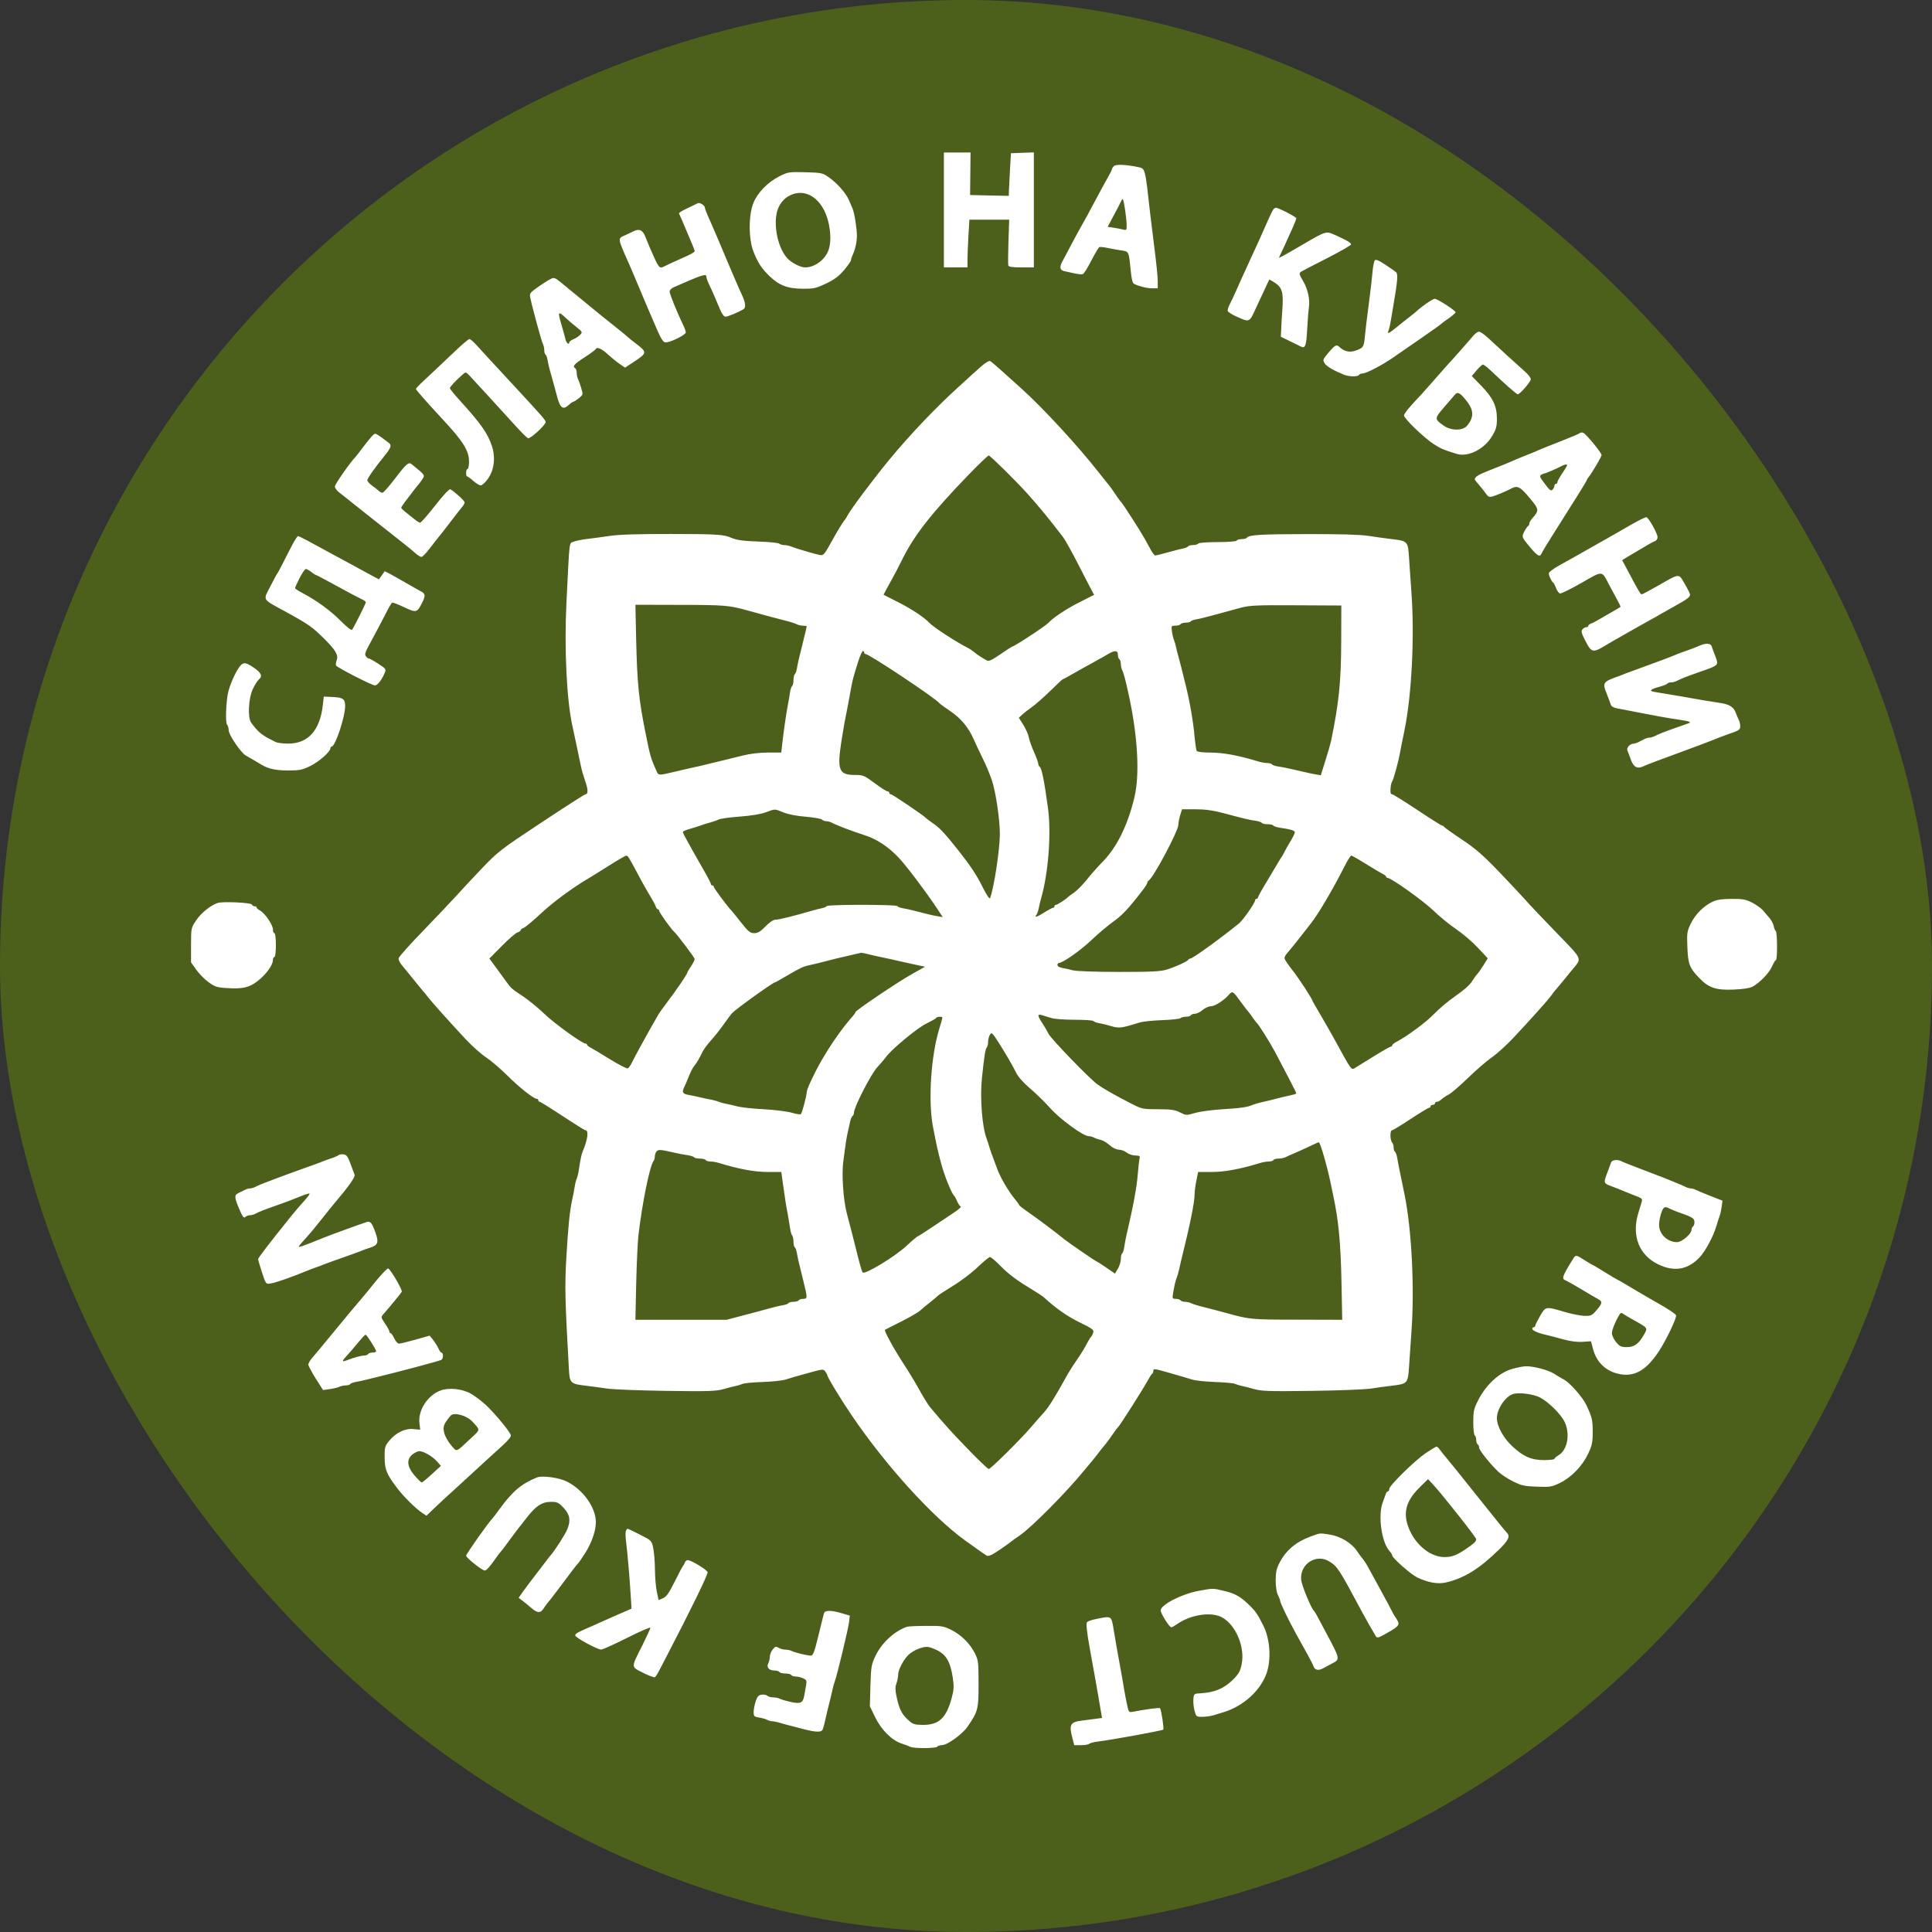
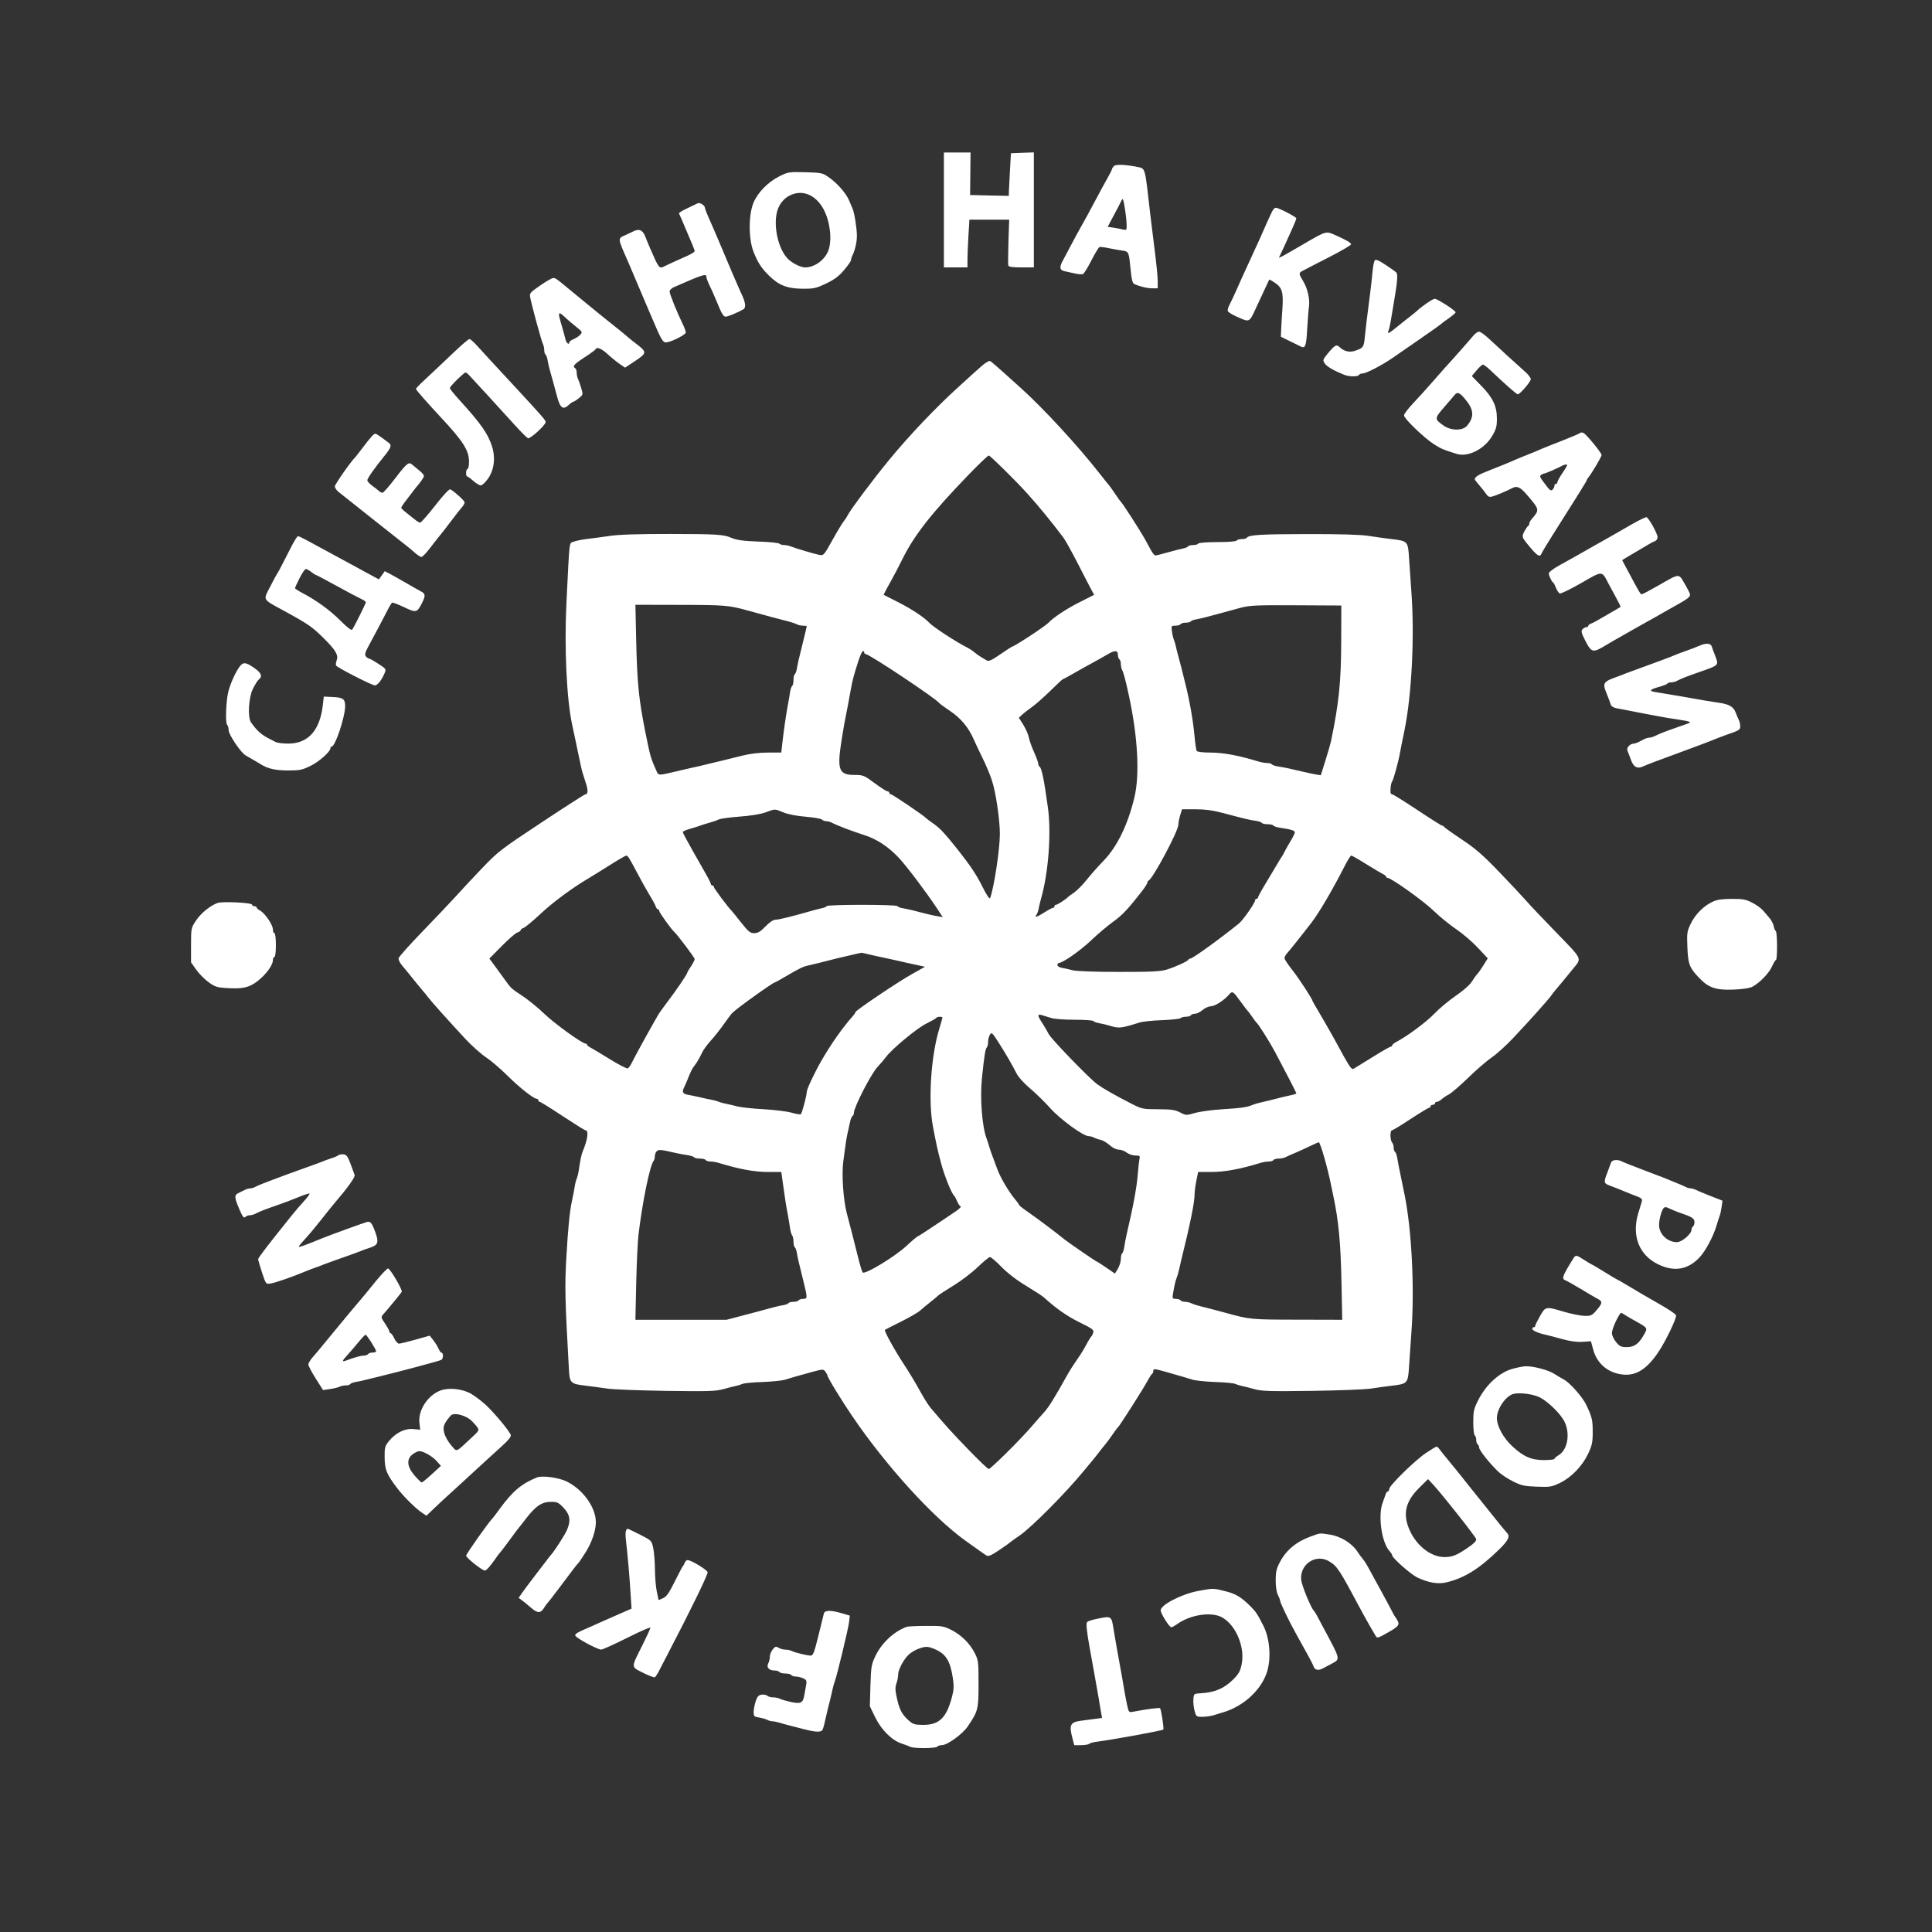
<svg xmlns="http://www.w3.org/2000/svg" width="34" height="34" viewBox="0 0 34 34" fill="none">
  <rect x="0" y="0" width="34" height="34" fill="#333333" stroke="none" />
-   <rect width="34" height="34" rx="17" fill="#4C601B" />
-   <path fill-rule="evenodd" clip-rule="evenodd" d="M16.611 3.695V4.706H16.818H17.026V4.566C17.026 4.489 17.034 4.3 17.043 4.146L17.06 3.866H17.41H17.76L17.747 4.253C17.74 4.466 17.739 4.656 17.745 4.674C17.753 4.696 17.824 4.706 17.975 4.706H18.194V3.694V2.682L17.993 2.689L17.791 2.697L17.775 2.973C17.766 3.124 17.758 3.293 17.756 3.348L17.753 3.447L17.412 3.44L17.072 3.432L17.076 3.058L17.08 2.684H16.846H16.611V3.695ZM19.602 2.923C19.584 2.942 19.569 2.966 19.569 2.977C19.569 2.987 19.53 3.065 19.482 3.149C19.434 3.233 19.349 3.39 19.292 3.498C19.178 3.714 19.069 3.914 18.998 4.037C18.973 4.08 18.903 4.21 18.842 4.326C18.781 4.441 18.716 4.565 18.696 4.601C18.641 4.704 18.652 4.756 18.732 4.772C18.771 4.78 18.853 4.798 18.913 4.812C18.973 4.826 19.038 4.831 19.057 4.824C19.076 4.816 19.143 4.709 19.206 4.584C19.27 4.46 19.334 4.354 19.348 4.348C19.363 4.343 19.433 4.35 19.505 4.366C19.576 4.381 19.683 4.4 19.744 4.409C19.868 4.426 19.866 4.424 19.901 4.783C19.914 4.915 19.932 4.983 19.958 4.996C20.046 5.039 20.188 5.074 20.278 5.074H20.374V4.944C20.374 4.872 20.349 4.627 20.32 4.399C20.291 4.171 20.256 3.887 20.242 3.767C20.149 2.935 20.158 2.967 20.021 2.939C19.809 2.895 19.635 2.889 19.602 2.923ZM13.717 3.102C13.512 3.205 13.329 3.393 13.257 3.576C13.171 3.792 13.173 4.211 13.261 4.431C13.339 4.627 13.398 4.717 13.536 4.853C13.707 5.021 13.854 5.078 14.117 5.081C14.32 5.083 14.357 5.075 14.537 4.99C14.687 4.918 14.762 4.862 14.854 4.753C14.921 4.674 14.976 4.595 14.976 4.579C14.976 4.562 14.986 4.528 14.998 4.503C15.047 4.405 15.08 4.264 15.08 4.151C15.08 4.018 15.037 3.748 15.003 3.669C14.991 3.64 14.963 3.574 14.94 3.522C14.886 3.397 14.734 3.224 14.588 3.122C14.474 3.042 14.458 3.039 14.171 3.031C13.885 3.024 13.866 3.027 13.717 3.102ZM13.875 3.453C13.811 3.489 13.75 3.555 13.711 3.63C13.591 3.857 13.663 4.326 13.85 4.539C13.923 4.622 14.084 4.706 14.169 4.706C14.341 4.706 14.526 4.567 14.583 4.394C14.646 4.203 14.604 3.881 14.49 3.676C14.345 3.414 14.098 3.324 13.875 3.453ZM19.735 3.531C19.72 3.564 19.659 3.681 19.6 3.791L19.493 3.992L19.59 4.006C19.643 4.013 19.718 4.028 19.757 4.038C19.826 4.055 19.829 4.052 19.827 3.954C19.826 3.898 19.812 3.767 19.795 3.663C19.768 3.496 19.76 3.48 19.735 3.531ZM12.277 3.578C12.255 3.589 12.171 3.63 12.088 3.669C12.006 3.707 11.943 3.747 11.949 3.756C11.954 3.766 11.979 3.821 12.004 3.879C12.197 4.332 12.225 4.399 12.225 4.421C12.225 4.433 12.169 4.468 12.102 4.499C11.824 4.623 11.743 4.661 11.7 4.683C11.6 4.735 11.599 4.733 11.439 4.365C11.417 4.314 11.379 4.223 11.355 4.161C11.309 4.045 11.245 4.019 11.141 4.074C11.116 4.087 11.052 4.117 10.999 4.141C10.868 4.198 10.866 4.184 11.057 4.615C11.106 4.724 11.128 4.777 11.264 5.101C11.309 5.209 11.363 5.336 11.383 5.383C11.404 5.43 11.439 5.513 11.462 5.567C11.644 5.998 11.666 6.035 11.735 6.024C11.838 6.008 12.069 5.888 12.069 5.851C12.069 5.831 12.047 5.769 12.02 5.714C11.917 5.503 11.784 5.173 11.784 5.131C11.784 5.107 11.816 5.073 11.855 5.056C12.375 4.827 12.432 4.809 12.432 4.875C12.432 4.895 12.455 4.957 12.482 5.013C12.509 5.068 12.549 5.155 12.57 5.206C12.591 5.256 12.635 5.36 12.667 5.435C12.704 5.524 12.74 5.573 12.768 5.573C12.808 5.573 12.982 5.501 13.081 5.444C13.13 5.416 13.122 5.329 13.058 5.192C13.031 5.135 12.991 5.046 12.97 4.995C12.948 4.945 12.908 4.85 12.879 4.785C12.851 4.72 12.796 4.59 12.757 4.496C12.718 4.402 12.663 4.272 12.635 4.207C12.606 4.142 12.568 4.054 12.55 4.01C12.531 3.967 12.492 3.876 12.461 3.807C12.431 3.739 12.406 3.672 12.406 3.66C12.406 3.614 12.316 3.557 12.277 3.578ZM22.406 3.689C22.393 3.707 22.343 3.81 22.296 3.918C22.2 4.139 22.147 4.255 21.963 4.654C21.892 4.806 21.802 5.007 21.761 5.101C21.72 5.194 21.666 5.309 21.641 5.356C21.615 5.403 21.6 5.456 21.607 5.474C21.614 5.493 21.679 5.534 21.752 5.567C21.997 5.677 21.982 5.684 22.108 5.41C22.265 5.072 22.33 4.931 22.336 4.921C22.339 4.917 22.381 4.939 22.43 4.972C22.565 5.061 22.588 5.141 22.568 5.437C22.558 5.577 22.548 5.744 22.546 5.809L22.541 5.926L22.696 6.002C22.782 6.044 22.871 6.088 22.893 6.099C22.97 6.138 22.989 6.087 23.004 5.797C23.013 5.638 23.027 5.457 23.036 5.394C23.054 5.269 23.012 5.08 22.938 4.956C22.857 4.82 22.855 4.806 22.906 4.776C22.934 4.76 23.142 4.652 23.37 4.536C23.597 4.42 23.78 4.314 23.777 4.299C23.769 4.268 23.704 4.23 23.507 4.141C23.334 4.063 23.345 4.06 22.943 4.294C22.575 4.509 22.497 4.551 22.509 4.53C22.524 4.503 22.662 4.204 22.745 4.016C22.783 3.933 22.813 3.854 22.813 3.842C22.813 3.818 22.499 3.656 22.455 3.656C22.441 3.656 22.419 3.671 22.406 3.689ZM24.193 4.583C24.18 4.601 24.162 4.691 24.154 4.785C24.146 4.879 24.126 5.057 24.11 5.179C24.051 5.63 24.031 5.8 24.017 5.946C24.001 6.109 23.99 6.124 23.847 6.173C23.748 6.207 23.65 6.183 23.569 6.104C23.52 6.057 23.492 6.072 23.375 6.211C23.279 6.327 23.275 6.337 23.312 6.394C23.349 6.45 23.464 6.518 23.651 6.594C23.741 6.631 23.895 6.633 23.916 6.598C23.925 6.583 23.954 6.572 23.98 6.572C24.044 6.572 24.32 6.428 24.513 6.295C24.599 6.236 24.82 6.082 25.006 5.954C25.192 5.826 25.349 5.714 25.356 5.705C25.363 5.696 25.425 5.65 25.493 5.603C25.56 5.556 25.616 5.508 25.616 5.496C25.616 5.465 25.296 5.258 25.248 5.258C25.214 5.258 25.012 5.397 24.926 5.48C24.91 5.495 24.858 5.537 24.811 5.573C24.763 5.609 24.663 5.689 24.588 5.751C24.439 5.872 24.406 5.887 24.436 5.816C24.447 5.791 24.466 5.708 24.478 5.632C24.49 5.557 24.511 5.432 24.524 5.357C24.593 4.957 24.604 4.827 24.571 4.794C24.553 4.776 24.467 4.715 24.378 4.657C24.26 4.58 24.212 4.56 24.193 4.583ZM9.505 5.025C9.323 5.152 9.316 5.16 9.332 5.24C9.366 5.407 9.53 6.008 9.554 6.052C9.567 6.077 9.578 6.127 9.578 6.162C9.578 6.198 9.588 6.233 9.601 6.241C9.614 6.249 9.63 6.294 9.637 6.341C9.645 6.389 9.664 6.474 9.681 6.532C9.697 6.59 9.721 6.673 9.733 6.716C9.745 6.759 9.777 6.878 9.804 6.979C9.858 7.184 9.91 7.22 10.012 7.124C10.043 7.095 10.078 7.071 10.089 7.07C10.101 7.07 10.144 7.042 10.187 7.008C10.262 6.947 10.263 6.944 10.229 6.831C10.211 6.768 10.185 6.695 10.172 6.67C10.159 6.645 10.149 6.596 10.149 6.56C10.149 6.525 10.137 6.489 10.123 6.48C10.07 6.447 10.101 6.41 10.285 6.29C10.389 6.223 10.477 6.158 10.482 6.146C10.501 6.099 10.583 6.132 10.694 6.233C10.758 6.292 10.853 6.369 10.905 6.405L11 6.47L11.171 6.357C11.39 6.211 11.391 6.197 11.183 6.04C11.13 6 11.072 5.953 11.053 5.935C11.034 5.916 10.925 5.827 10.81 5.736C10.696 5.645 10.585 5.556 10.564 5.539C10.543 5.521 10.426 5.426 10.305 5.327C10.183 5.228 10.032 5.104 9.969 5.051C9.79 4.902 9.775 4.892 9.734 4.893C9.712 4.893 9.609 4.953 9.505 5.025ZM9.876 5.698C9.909 5.81 9.943 5.934 9.952 5.974C9.967 6.04 10.019 6.078 10.019 6.023C10.019 6.01 10.053 5.986 10.095 5.968C10.137 5.951 10.19 5.915 10.213 5.889C10.252 5.845 10.248 5.837 10.143 5.754C10.082 5.706 10.003 5.638 9.967 5.605C9.821 5.467 9.811 5.478 9.876 5.698ZM25.925 5.911C25.853 5.998 25.524 6.37 25.447 6.451C25.419 6.482 25.314 6.601 25.214 6.716C25.114 6.831 24.959 7.002 24.87 7.096C24.781 7.19 24.708 7.287 24.708 7.31C24.707 7.365 25.059 7.704 25.234 7.817C25.36 7.898 25.405 7.917 25.637 7.988C25.835 8.049 26.123 7.904 26.258 7.675C26.33 7.555 26.343 7.507 26.343 7.367C26.343 7.146 26.271 6.996 26.064 6.785L25.901 6.618L25.985 6.518C26.032 6.463 26.082 6.417 26.096 6.416C26.11 6.415 26.169 6.459 26.226 6.513C26.491 6.765 26.689 6.939 26.71 6.939C26.749 6.939 26.939 6.718 26.939 6.673C26.939 6.649 26.896 6.591 26.842 6.544C26.727 6.443 26.356 6.105 26.189 5.948C26.123 5.887 26.051 5.837 26.028 5.837C26.006 5.836 25.959 5.87 25.925 5.911ZM8.016 6.173C7.804 6.374 7.571 6.595 7.404 6.75C7.358 6.794 7.32 6.836 7.32 6.845C7.32 6.862 7.507 7.074 7.772 7.36C8.151 7.766 8.254 7.93 8.254 8.122C8.254 8.194 8.243 8.253 8.228 8.253C8.199 8.253 8.192 8.384 8.222 8.384C8.233 8.385 8.281 8.42 8.329 8.463C8.378 8.506 8.437 8.542 8.461 8.542C8.485 8.542 8.542 8.489 8.587 8.425C8.696 8.272 8.723 8.056 8.658 7.854C8.585 7.628 8.462 7.453 8.081 7.035C7.991 6.936 7.917 6.844 7.917 6.831C7.917 6.808 8.023 6.694 8.143 6.59C8.195 6.543 8.199 6.544 8.258 6.605C8.319 6.668 8.723 7.11 9.072 7.494C9.172 7.604 9.27 7.702 9.291 7.712C9.329 7.73 9.604 7.479 9.603 7.426C9.602 7.395 9.535 7.318 9.101 6.849C8.928 6.662 8.715 6.431 8.627 6.337C8.539 6.242 8.427 6.12 8.379 6.066C8.33 6.012 8.277 5.967 8.261 5.967C8.245 5.967 8.135 6.06 8.016 6.173ZM17.269 6.447C17.2 6.508 17.137 6.564 17.13 6.571C17.123 6.579 17.012 6.679 16.884 6.795C16.485 7.154 16.003 7.66 15.646 8.095C15.371 8.429 14.97 8.965 14.918 9.067C14.9 9.103 14.867 9.153 14.846 9.177C14.825 9.202 14.737 9.347 14.651 9.501C14.5 9.773 14.494 9.78 14.418 9.765C14.326 9.746 14.003 9.651 13.917 9.616C13.884 9.603 13.831 9.592 13.799 9.592C13.767 9.592 13.729 9.581 13.716 9.568C13.702 9.554 13.551 9.538 13.38 9.532C13.076 9.521 12.967 9.507 12.861 9.461C12.733 9.406 12.603 9.398 11.81 9.397C11.239 9.396 10.891 9.407 10.733 9.431C10.604 9.45 10.423 9.474 10.33 9.485C10.238 9.496 10.13 9.518 10.092 9.534C10.013 9.567 10.025 9.467 9.968 10.617C9.929 11.406 9.973 12.318 10.07 12.758C10.086 12.83 10.11 12.942 10.123 13.007C10.136 13.072 10.159 13.182 10.174 13.25C10.188 13.319 10.211 13.425 10.224 13.487C10.236 13.548 10.271 13.667 10.3 13.75C10.352 13.896 10.352 13.979 10.301 13.979C10.288 13.979 9.939 14.203 9.527 14.476C8.81 14.95 8.764 14.986 8.48 15.283C8.316 15.455 8.114 15.671 8.03 15.765C7.946 15.858 7.685 16.134 7.45 16.377C7.214 16.62 7.018 16.839 7.015 16.864C7.011 16.888 7.034 16.94 7.066 16.978C7.099 17.017 7.143 17.07 7.164 17.097C7.311 17.279 7.438 17.435 7.45 17.447C7.458 17.454 7.491 17.495 7.524 17.538C7.59 17.625 7.868 17.936 8.189 18.282C8.304 18.405 8.467 18.551 8.553 18.607C8.638 18.663 8.808 18.808 8.929 18.928C9.141 19.139 9.393 19.338 9.448 19.338C9.462 19.338 9.474 19.35 9.474 19.364C9.474 19.378 9.485 19.39 9.498 19.39C9.512 19.39 9.693 19.503 9.9 19.64C10.108 19.777 10.288 19.89 10.301 19.89C10.365 19.89 10.344 20.053 10.252 20.27C10.231 20.322 10.212 20.414 10.185 20.599C10.178 20.649 10.161 20.714 10.149 20.743C10.136 20.772 10.12 20.837 10.113 20.888C10.106 20.938 10.086 21.039 10.07 21.111C10.026 21.31 9.998 21.584 9.966 22.145C9.938 22.635 9.943 22.879 10.012 24.099C10.025 24.341 10.04 24.355 10.317 24.387C10.417 24.399 10.581 24.421 10.681 24.436C10.781 24.452 11.248 24.47 11.719 24.477C12.462 24.488 12.596 24.484 12.731 24.446C12.817 24.422 12.916 24.397 12.951 24.39C12.987 24.383 13.04 24.367 13.068 24.354C13.097 24.341 13.255 24.326 13.419 24.321C13.583 24.315 13.761 24.297 13.814 24.281C13.927 24.245 14.005 24.223 14.284 24.146C14.48 24.093 14.49 24.092 14.524 24.137C14.543 24.163 14.559 24.192 14.56 24.202C14.561 24.238 14.806 24.64 14.997 24.92C15.591 25.793 16.404 26.69 16.984 27.109C17.168 27.242 17.338 27.362 17.362 27.375C17.396 27.394 17.45 27.37 17.586 27.278C17.685 27.212 17.771 27.15 17.779 27.141C17.786 27.133 17.861 27.078 17.946 27.021C18.153 26.88 18.769 26.259 19.08 25.877C19.132 25.813 19.197 25.735 19.223 25.705C19.249 25.674 19.3 25.611 19.336 25.563C19.371 25.516 19.422 25.453 19.449 25.422C19.475 25.391 19.533 25.313 19.577 25.248C19.621 25.183 19.665 25.124 19.675 25.117C19.702 25.097 20.122 24.438 20.194 24.302C20.229 24.238 20.266 24.18 20.276 24.176C20.287 24.171 20.296 24.149 20.296 24.127C20.296 24.082 20.315 24.084 20.568 24.157C20.851 24.238 20.879 24.247 20.983 24.279C21.041 24.297 21.222 24.315 21.386 24.321C21.55 24.326 21.708 24.341 21.736 24.354C21.765 24.367 21.817 24.383 21.853 24.39C21.889 24.397 21.988 24.422 22.073 24.446C22.207 24.483 22.345 24.487 23.085 24.477C23.556 24.471 24.024 24.452 24.124 24.437C24.224 24.421 24.387 24.399 24.487 24.387C24.772 24.354 24.778 24.348 24.797 24.047C24.806 23.906 24.824 23.638 24.838 23.452C24.896 22.673 24.844 21.639 24.717 21.019C24.614 20.52 24.602 20.461 24.587 20.369C24.579 20.322 24.562 20.276 24.549 20.269C24.536 20.261 24.526 20.228 24.526 20.195C24.526 20.163 24.515 20.125 24.502 20.111C24.46 20.067 24.458 19.89 24.5 19.89C24.514 19.89 24.66 19.801 24.825 19.692C24.99 19.584 25.136 19.495 25.15 19.495C25.163 19.495 25.175 19.484 25.175 19.469C25.175 19.455 25.192 19.443 25.214 19.443C25.235 19.443 25.253 19.431 25.253 19.417C25.253 19.402 25.268 19.39 25.287 19.39C25.305 19.39 25.343 19.37 25.371 19.344C25.399 19.319 25.456 19.281 25.499 19.259C25.542 19.237 25.694 19.106 25.837 18.968C25.979 18.829 26.166 18.668 26.252 18.609C26.337 18.551 26.507 18.398 26.628 18.269C26.916 17.964 27.252 17.589 27.301 17.517C27.322 17.485 27.352 17.447 27.367 17.431C27.381 17.416 27.436 17.351 27.488 17.287C27.541 17.223 27.626 17.119 27.678 17.055C27.841 16.855 27.861 16.899 27.385 16.408C27.147 16.163 26.907 15.909 26.851 15.844C26.795 15.779 26.587 15.557 26.389 15.351C26.1 15.05 25.97 14.936 25.725 14.773C25.558 14.662 25.417 14.561 25.413 14.55C25.408 14.54 25.394 14.531 25.382 14.531C25.369 14.531 25.172 14.407 24.944 14.255C24.715 14.103 24.516 13.979 24.501 13.979C24.486 13.979 24.473 13.964 24.471 13.946C24.465 13.881 24.479 13.782 24.498 13.756C24.524 13.719 24.613 13.395 24.638 13.244C24.644 13.207 24.68 13.03 24.717 12.85C24.844 12.229 24.896 11.195 24.838 10.417C24.824 10.231 24.806 9.962 24.797 9.821C24.778 9.522 24.776 9.52 24.474 9.485C24.381 9.474 24.206 9.45 24.085 9.431C23.936 9.408 23.586 9.398 23.008 9.399C22.185 9.4 21.973 9.413 21.942 9.464C21.934 9.477 21.894 9.487 21.853 9.487C21.812 9.487 21.771 9.499 21.762 9.514C21.753 9.529 21.611 9.54 21.425 9.54C21.238 9.54 21.097 9.551 21.087 9.566C21.078 9.581 21.038 9.592 20.997 9.592C20.955 9.592 20.915 9.603 20.907 9.616C20.9 9.628 20.861 9.645 20.822 9.652C20.782 9.659 20.662 9.69 20.555 9.72C20.448 9.75 20.348 9.775 20.333 9.776C20.318 9.776 20.282 9.732 20.253 9.678C20.224 9.624 20.174 9.532 20.141 9.474C20.064 9.336 19.749 8.847 19.726 8.831C19.716 8.823 19.669 8.758 19.621 8.686C19.573 8.614 19.527 8.549 19.519 8.542C19.511 8.534 19.435 8.44 19.35 8.331C18.965 7.84 18.355 7.179 17.971 6.834C17.898 6.769 17.753 6.639 17.65 6.545C17.546 6.451 17.446 6.366 17.428 6.355C17.408 6.344 17.346 6.379 17.269 6.447ZM25.603 6.947C25.589 6.965 25.505 7.062 25.417 7.163C25.241 7.367 25.241 7.373 25.407 7.491C25.536 7.582 25.744 7.583 25.819 7.491C25.952 7.328 25.939 7.202 25.769 7.006C25.684 6.908 25.645 6.894 25.603 6.947ZM27.806 7.62C27.794 7.632 27.654 7.692 27.497 7.753C27.34 7.814 27.171 7.882 27.121 7.903C27.027 7.944 26.956 7.974 26.855 8.013C26.773 8.045 26.683 8.083 26.574 8.131C26.522 8.154 26.371 8.215 26.237 8.267C26.022 8.35 25.954 8.39 25.954 8.437C25.954 8.444 25.99 8.491 26.035 8.542C26.079 8.592 26.133 8.661 26.155 8.694C26.186 8.741 26.21 8.751 26.259 8.739C26.321 8.723 26.517 8.641 26.608 8.592C26.698 8.544 26.754 8.57 26.877 8.714C27.095 8.97 27.096 8.972 26.959 9.13C26.934 9.158 26.913 9.197 26.913 9.214C26.913 9.232 26.905 9.25 26.894 9.255C26.883 9.26 26.853 9.302 26.828 9.349C26.781 9.435 26.784 9.454 26.86 9.549C27.047 9.783 27.099 9.82 27.13 9.738C27.138 9.716 27.237 9.554 27.349 9.376C27.736 8.767 27.926 8.461 27.926 8.448C27.926 8.44 27.938 8.42 27.952 8.403C28.013 8.329 28.185 8.038 28.185 8.008C28.185 7.97 27.926 7.652 27.868 7.62C27.847 7.608 27.82 7.608 27.806 7.62ZM6.542 7.68C6.511 7.713 6.437 7.805 6.378 7.885C6.318 7.964 6.263 8.035 6.255 8.043C6.177 8.117 5.893 8.523 5.893 8.56C5.893 8.586 5.924 8.631 5.962 8.66C5.999 8.689 6.26 8.896 6.541 9.12C6.822 9.343 7.091 9.556 7.138 9.592C7.185 9.628 7.26 9.69 7.304 9.73C7.349 9.769 7.399 9.802 7.416 9.802C7.433 9.802 7.497 9.737 7.559 9.656C7.62 9.575 7.697 9.478 7.729 9.439C7.762 9.401 7.855 9.28 7.937 9.172C8.019 9.064 8.106 8.952 8.131 8.924C8.156 8.896 8.176 8.859 8.176 8.841C8.176 8.812 8.01 8.66 7.926 8.611C7.907 8.6 7.803 8.711 7.659 8.896C7.529 9.062 7.41 9.198 7.394 9.198C7.379 9.198 7.335 9.172 7.296 9.139C7.257 9.107 7.188 9.052 7.143 9.017C7.098 8.982 7.061 8.946 7.061 8.935C7.061 8.925 7.093 8.875 7.132 8.825C7.171 8.775 7.232 8.694 7.268 8.647C7.304 8.599 7.345 8.547 7.361 8.531C7.376 8.515 7.408 8.471 7.433 8.433C7.481 8.359 7.485 8.365 7.247 8.171C7.192 8.125 7.153 8.158 6.953 8.42C6.848 8.558 6.748 8.671 6.731 8.672C6.715 8.672 6.685 8.658 6.667 8.639C6.648 8.621 6.594 8.579 6.548 8.546C6.502 8.513 6.464 8.47 6.464 8.451C6.464 8.419 6.598 8.229 6.768 8.02C6.883 7.878 6.898 7.832 6.839 7.791C6.811 7.771 6.776 7.745 6.761 7.733C6.747 7.72 6.704 7.69 6.666 7.665C6.6 7.621 6.596 7.621 6.542 7.68ZM17.037 8.364C16.395 9.029 16.093 9.414 15.885 9.831C15.81 9.981 15.728 10.14 15.702 10.183C15.677 10.227 15.632 10.308 15.602 10.365L15.549 10.467L15.821 10.605C16.042 10.717 16.268 10.867 16.351 10.957C16.423 11.035 16.815 11.291 17.029 11.4C17.067 11.419 17.12 11.455 17.148 11.479C17.175 11.503 17.223 11.538 17.254 11.556C17.286 11.574 17.333 11.602 17.359 11.619C17.399 11.644 17.439 11.627 17.605 11.514C17.713 11.439 17.807 11.379 17.812 11.379C17.849 11.379 18.397 11.019 18.453 10.958C18.535 10.869 18.762 10.718 18.983 10.606L19.255 10.468L19.213 10.391C19.19 10.349 19.082 10.141 18.974 9.929C18.866 9.718 18.748 9.506 18.713 9.459C18.476 9.148 18.302 8.935 18.082 8.689C17.892 8.477 17.426 8.016 17.401 8.016C17.385 8.016 17.221 8.173 17.037 8.364ZM27.484 8.2C27.423 8.235 27.201 8.331 27.18 8.332C27.169 8.332 27.143 8.343 27.123 8.356C27.092 8.376 27.099 8.398 27.161 8.48C27.277 8.636 27.291 8.648 27.325 8.614C27.341 8.597 27.355 8.568 27.355 8.55C27.355 8.531 27.366 8.515 27.381 8.515C27.395 8.515 27.407 8.503 27.407 8.487C27.407 8.472 27.44 8.41 27.48 8.349C27.59 8.185 27.595 8.174 27.557 8.175C27.539 8.176 27.506 8.187 27.484 8.2ZM28.717 9.227C28.589 9.3 28.431 9.39 28.367 9.428C28.302 9.465 28.186 9.531 28.107 9.575C28.029 9.619 27.859 9.715 27.731 9.788C27.602 9.861 27.468 9.936 27.432 9.955C27.397 9.973 27.34 10.01 27.305 10.037C27.247 10.081 27.246 10.089 27.279 10.167C27.299 10.212 27.322 10.249 27.33 10.249C27.338 10.249 27.361 10.29 27.38 10.34C27.399 10.39 27.431 10.437 27.45 10.444C27.468 10.451 27.638 10.369 27.826 10.261C28.211 10.039 28.186 10.039 28.309 10.275C28.351 10.355 28.417 10.477 28.456 10.547C28.495 10.617 28.523 10.677 28.518 10.681C28.513 10.686 28.439 10.729 28.354 10.778C28.268 10.826 28.163 10.887 28.12 10.913C28.077 10.939 28.022 10.967 27.997 10.975C27.972 10.984 27.951 11.001 27.951 11.014C27.951 11.027 27.935 11.037 27.916 11.037C27.896 11.037 27.866 11.055 27.848 11.076C27.822 11.108 27.831 11.143 27.894 11.266C28.012 11.495 28.026 11.498 28.289 11.338C28.339 11.307 28.444 11.247 28.523 11.203C28.601 11.159 28.712 11.097 28.769 11.063C28.826 11.03 28.937 10.968 29.015 10.925C29.094 10.882 29.193 10.826 29.236 10.8C29.279 10.775 29.367 10.725 29.433 10.689C29.698 10.542 29.742 10.509 29.742 10.463C29.742 10.448 29.701 10.364 29.649 10.276C29.54 10.087 29.566 10.085 29.186 10.303C29.036 10.389 28.904 10.459 28.892 10.459C28.87 10.459 28.851 10.428 28.648 10.047L28.547 9.858L28.606 9.821C28.639 9.801 28.724 9.75 28.795 9.709C28.866 9.667 28.96 9.612 29.003 9.586C29.045 9.56 29.101 9.531 29.126 9.523C29.151 9.514 29.171 9.482 29.17 9.451C29.169 9.39 29.017 9.115 28.976 9.102C28.962 9.097 28.846 9.153 28.717 9.227ZM5.138 9.599C5.091 9.689 5.017 9.834 4.973 9.921C4.93 10.007 4.888 10.084 4.881 10.091C4.873 10.099 4.818 10.2 4.758 10.318C4.627 10.572 4.606 10.535 5.01 10.756C5.428 10.985 5.495 11.032 5.699 11.234C5.905 11.438 5.959 11.529 5.926 11.616C5.911 11.656 5.907 11.699 5.915 11.713C5.941 11.752 6.547 12.062 6.597 12.062C6.643 12.062 6.716 11.97 6.769 11.845C6.799 11.776 6.795 11.77 6.657 11.681C6.579 11.63 6.505 11.589 6.492 11.589C6.48 11.589 6.456 11.572 6.439 11.551C6.414 11.52 6.425 11.48 6.498 11.347C6.582 11.193 6.761 10.855 6.845 10.69C6.866 10.65 6.891 10.613 6.901 10.606C6.911 10.6 7.005 10.635 7.11 10.685C7.324 10.787 7.34 10.783 7.426 10.613C7.492 10.481 7.489 10.449 7.404 10.405C7.365 10.385 7.251 10.32 7.151 10.262C7.051 10.204 6.925 10.133 6.871 10.104L6.771 10.052L6.72 10.124L6.668 10.196L6.481 10.095C6.379 10.039 6.219 9.952 6.126 9.902C5.973 9.818 5.795 9.722 5.403 9.51C5.327 9.469 5.255 9.435 5.244 9.435C5.233 9.435 5.185 9.509 5.138 9.599ZM5.273 10.172C5.228 10.261 5.192 10.34 5.192 10.35C5.192 10.36 5.247 10.396 5.315 10.432C5.567 10.564 5.807 10.738 5.99 10.921C6.113 11.045 6.185 11.099 6.198 11.08C6.236 11.026 6.438 10.622 6.438 10.599C6.438 10.587 6.403 10.561 6.36 10.542C6.317 10.523 6.122 10.42 5.927 10.312C5.731 10.205 5.565 10.117 5.557 10.117C5.549 10.117 5.513 10.094 5.477 10.065C5.442 10.037 5.399 10.014 5.383 10.013C5.367 10.013 5.317 10.085 5.273 10.172ZM11.196 11.28C11.213 12.026 11.242 12.31 11.358 12.889C11.444 13.317 11.453 13.348 11.559 13.581C11.589 13.647 11.597 13.647 11.862 13.584C11.926 13.569 12.028 13.545 12.089 13.531C12.149 13.518 12.249 13.495 12.309 13.482C12.37 13.468 12.466 13.445 12.523 13.43C12.58 13.416 12.68 13.392 12.744 13.377C12.808 13.362 12.954 13.326 13.068 13.297C13.2 13.264 13.362 13.244 13.512 13.244L13.749 13.244L13.766 13.093C13.793 12.853 13.832 12.586 13.861 12.429C13.876 12.35 13.895 12.241 13.903 12.186C13.911 12.132 13.928 12.081 13.94 12.073C13.953 12.065 13.964 12.018 13.964 11.97C13.964 11.921 13.974 11.874 13.987 11.866C13.999 11.858 14.016 11.813 14.024 11.766C14.038 11.679 14.047 11.639 14.143 11.252C14.173 11.132 14.197 11.029 14.197 11.022C14.197 11.016 14.168 11.011 14.132 11.011C14.096 11.011 14.046 11 14.022 10.986C13.997 10.972 13.906 10.943 13.821 10.922C13.665 10.883 13.524 10.845 13.159 10.744C12.829 10.652 12.755 10.646 11.957 10.645L11.182 10.643L11.196 11.28ZM21.84 10.694C21.74 10.72 21.541 10.774 21.399 10.814C21.256 10.854 21.101 10.892 21.055 10.899C21.008 10.906 20.964 10.922 20.956 10.935C20.948 10.948 20.908 10.958 20.867 10.958C20.826 10.958 20.785 10.97 20.776 10.985C20.767 10.999 20.726 11.011 20.685 11.011C20.614 11.011 20.611 11.015 20.624 11.109C20.631 11.164 20.647 11.232 20.659 11.26C20.671 11.289 20.687 11.342 20.694 11.379C20.701 11.415 20.721 11.492 20.737 11.549C20.753 11.607 20.776 11.696 20.789 11.746C20.801 11.797 20.835 11.933 20.864 12.048C20.937 12.339 20.998 12.689 21.022 12.959C21.034 13.084 21.051 13.2 21.06 13.215C21.07 13.232 21.169 13.244 21.301 13.244C21.527 13.244 21.802 13.295 22.153 13.403C22.197 13.416 22.264 13.428 22.301 13.428C22.338 13.428 22.375 13.438 22.383 13.451C22.391 13.464 22.441 13.481 22.495 13.489C22.591 13.503 22.716 13.529 22.943 13.584C23.007 13.6 23.101 13.619 23.152 13.628L23.244 13.643L23.325 13.384C23.37 13.242 23.414 13.09 23.423 13.047C23.563 12.372 23.601 12.002 23.603 11.287L23.605 10.656L22.813 10.652C22.124 10.648 21.998 10.653 21.84 10.694ZM29.924 11.357C29.827 11.398 29.765 11.422 29.664 11.457C29.555 11.495 29.491 11.52 29.405 11.557C29.369 11.572 29.188 11.64 29.003 11.707C28.817 11.774 28.642 11.838 28.613 11.85C28.585 11.863 28.52 11.887 28.471 11.905C28.217 11.995 28.2 12.018 28.266 12.185C28.319 12.318 28.336 12.363 28.349 12.406C28.357 12.43 28.402 12.456 28.449 12.464C28.497 12.473 28.6 12.492 28.678 12.508C28.757 12.524 28.879 12.547 28.951 12.561C29.022 12.574 29.145 12.597 29.223 12.612C29.302 12.627 29.447 12.651 29.545 12.665C29.733 12.693 29.774 12.708 29.713 12.73C29.694 12.737 29.59 12.774 29.483 12.811C29.285 12.88 29.195 12.916 29.113 12.958C29.088 12.97 29.05 12.981 29.029 12.981C29.007 12.981 28.966 12.993 28.937 13.007C28.909 13.022 28.863 13.045 28.834 13.06C28.806 13.074 28.768 13.086 28.75 13.087C28.683 13.088 28.619 13.161 28.64 13.21C28.651 13.236 28.68 13.31 28.703 13.375C28.749 13.502 28.816 13.536 28.922 13.485C28.952 13.471 29.041 13.435 29.119 13.406C29.198 13.377 29.379 13.31 29.522 13.257C29.664 13.204 29.845 13.137 29.924 13.108C30.002 13.079 30.093 13.044 30.125 13.031C30.157 13.018 30.21 12.997 30.242 12.984C30.274 12.971 30.338 12.947 30.384 12.931C30.608 12.854 30.625 12.844 30.625 12.78C30.625 12.746 30.614 12.697 30.601 12.672C30.588 12.647 30.563 12.587 30.545 12.54C30.508 12.438 30.427 12.391 30.248 12.367C30.177 12.357 30.066 12.339 30.002 12.328C29.887 12.306 29.291 12.204 29.125 12.178C29.013 12.16 29.035 12.133 29.197 12.088C29.27 12.068 29.336 12.042 29.343 12.03C29.35 12.018 29.379 12.009 29.407 12.009C29.435 12.009 29.478 11.999 29.503 11.986C29.592 11.94 29.681 11.905 29.916 11.823C30.251 11.707 30.249 11.709 30.187 11.549C30.159 11.477 30.13 11.397 30.122 11.372C30.105 11.321 30.024 11.315 29.924 11.357ZM15.105 11.635C15.023 11.891 15 11.98 14.974 12.127C14.962 12.2 14.94 12.318 14.926 12.39C14.862 12.708 14.846 12.798 14.809 13.034C14.728 13.55 14.762 13.638 15.043 13.638C15.189 13.638 15.208 13.645 15.392 13.782C15.498 13.861 15.6 13.926 15.618 13.926C15.636 13.926 15.65 13.938 15.65 13.953C15.65 13.967 15.663 13.979 15.679 13.979C15.706 13.979 16.27 14.361 16.299 14.399C16.306 14.408 16.368 14.454 16.436 14.501C16.54 14.573 16.637 14.677 16.856 14.954C17.074 15.229 17.183 15.392 17.286 15.599C17.368 15.762 17.415 15.831 17.425 15.803C17.493 15.623 17.596 14.945 17.596 14.675C17.596 14.423 17.524 13.938 17.456 13.734C17.422 13.63 17.347 13.451 17.289 13.336C17.232 13.22 17.162 13.072 17.134 13.007C17.043 12.8 16.909 12.64 16.724 12.515C16.626 12.449 16.54 12.386 16.533 12.376C16.476 12.295 15.297 11.51 15.233 11.51C15.22 11.51 15.209 11.498 15.209 11.484C15.209 11.469 15.199 11.457 15.186 11.457C15.173 11.457 15.137 11.537 15.105 11.635ZM19.491 11.516C19.441 11.546 19.325 11.611 19.232 11.662C19.139 11.712 18.983 11.799 18.886 11.855C18.788 11.911 18.704 11.957 18.698 11.957C18.693 11.957 18.598 12.046 18.487 12.155C18.375 12.264 18.232 12.391 18.168 12.437C18.104 12.482 18.024 12.544 17.991 12.575L17.93 12.631L18.01 12.758C18.053 12.828 18.097 12.927 18.106 12.979C18.116 13.031 18.157 13.147 18.198 13.238C18.238 13.328 18.272 13.419 18.272 13.44C18.272 13.46 18.282 13.483 18.294 13.491C18.332 13.515 18.375 13.725 18.442 14.216C18.503 14.66 18.451 15.359 18.323 15.805C18.307 15.863 18.287 15.945 18.279 15.989C18.271 16.032 18.253 16.082 18.239 16.1C18.195 16.156 18.255 16.137 18.384 16.054C18.452 16.011 18.518 15.976 18.532 15.976C18.546 15.976 18.557 15.964 18.557 15.949C18.557 15.935 18.569 15.923 18.584 15.923C18.609 15.923 18.76 15.825 18.791 15.79C18.798 15.781 18.846 15.745 18.899 15.71C18.951 15.674 19.05 15.575 19.119 15.489C19.187 15.402 19.322 15.25 19.419 15.15C19.66 14.901 19.846 14.52 19.963 14.036C20.06 13.633 20.024 12.966 19.865 12.232C19.806 11.963 19.775 11.844 19.748 11.793C19.735 11.768 19.725 11.718 19.725 11.683C19.725 11.647 19.713 11.611 19.699 11.602C19.685 11.593 19.673 11.557 19.673 11.521C19.673 11.442 19.617 11.44 19.491 11.516ZM4.207 11.745C4.136 11.846 4.048 12.047 4.016 12.18C3.977 12.345 3.964 12.72 3.996 12.753C4.012 12.769 4.024 12.813 4.024 12.851C4.024 12.929 4.24 13.248 4.323 13.294C4.351 13.309 4.415 13.346 4.465 13.376C4.515 13.406 4.58 13.444 4.608 13.461C4.727 13.531 4.854 13.558 5.07 13.559C5.273 13.559 5.318 13.55 5.463 13.479C5.617 13.404 5.815 13.228 5.815 13.166C5.815 13.151 5.825 13.139 5.836 13.139C5.9 13.139 6.073 12.618 6.074 12.426C6.074 12.301 6.037 12.274 5.852 12.266L5.698 12.259L5.682 12.403C5.632 12.852 5.424 13.086 5.074 13.086C4.982 13.086 4.883 13.074 4.854 13.06C4.826 13.045 4.779 13.022 4.751 13.007C4.599 12.93 4.525 12.865 4.417 12.712C4.356 12.624 4.374 12.282 4.449 12.126C4.484 12.053 4.531 11.978 4.554 11.959C4.624 11.9 4.6 11.842 4.471 11.753C4.319 11.648 4.276 11.646 4.207 11.745ZM13.471 14.297C13.383 14.329 13.206 14.357 13.014 14.371C12.841 14.384 12.678 14.406 12.65 14.421C12.623 14.435 12.549 14.461 12.484 14.479C12.42 14.496 12.344 14.52 12.316 14.532C12.287 14.543 12.208 14.568 12.14 14.587C12.073 14.606 12.017 14.63 12.017 14.641C12.017 14.652 12.042 14.705 12.073 14.76C12.103 14.814 12.158 14.912 12.193 14.977C12.229 15.042 12.315 15.193 12.384 15.313C12.454 15.433 12.51 15.542 12.51 15.556C12.51 15.57 12.522 15.582 12.536 15.582C12.551 15.582 12.562 15.594 12.562 15.609C12.562 15.632 12.823 15.98 12.875 16.028C12.883 16.035 12.957 16.127 13.04 16.232C13.17 16.396 13.202 16.422 13.273 16.422C13.337 16.422 13.382 16.395 13.471 16.304C13.546 16.226 13.608 16.186 13.651 16.185C13.708 16.185 13.95 16.125 14.301 16.024C14.351 16.009 14.424 15.991 14.463 15.983C14.503 15.976 14.542 15.959 14.549 15.946C14.568 15.916 15.773 15.916 15.791 15.946C15.799 15.959 15.844 15.976 15.89 15.984C15.97 15.997 16.073 16.021 16.312 16.084C16.369 16.099 16.455 16.117 16.503 16.125L16.591 16.14L16.48 15.972C16.293 15.69 15.944 15.228 15.813 15.091C15.633 14.901 15.432 14.768 15.224 14.701C14.983 14.623 14.736 14.529 14.632 14.475C14.607 14.462 14.566 14.452 14.54 14.452C14.514 14.452 14.48 14.439 14.464 14.423C14.449 14.407 14.321 14.385 14.18 14.373C14.025 14.361 13.871 14.331 13.787 14.297C13.626 14.232 13.65 14.232 13.471 14.297ZM20.769 14.347C20.752 14.404 20.737 14.48 20.737 14.514C20.737 14.624 20.288 15.466 20.212 15.498C20.201 15.503 20.192 15.519 20.192 15.533C20.192 15.547 20.154 15.608 20.108 15.668C19.858 15.992 19.752 16.105 19.591 16.22C19.493 16.29 19.318 16.438 19.202 16.549C19.017 16.726 18.701 16.947 18.633 16.947C18.62 16.947 18.609 16.964 18.609 16.984C18.609 17.005 18.645 17.026 18.693 17.034C18.74 17.041 18.824 17.06 18.881 17.076C18.943 17.092 19.274 17.104 19.689 17.104C20.263 17.105 20.419 17.097 20.533 17.063C20.689 17.015 20.901 16.918 20.914 16.888C20.919 16.878 20.935 16.869 20.949 16.869C20.989 16.869 21.483 16.512 21.804 16.251C21.875 16.194 22.087 15.89 22.087 15.846C22.087 15.83 22.098 15.818 22.112 15.818C22.127 15.818 22.138 15.807 22.138 15.794C22.138 15.78 22.212 15.647 22.303 15.498C22.393 15.349 22.483 15.197 22.504 15.161C22.524 15.125 22.547 15.09 22.554 15.082C22.561 15.075 22.584 15.034 22.605 14.991C22.627 14.947 22.676 14.859 22.716 14.795C22.755 14.731 22.787 14.664 22.787 14.647C22.787 14.616 22.717 14.595 22.521 14.566C22.467 14.558 22.417 14.541 22.409 14.528C22.401 14.515 22.355 14.505 22.307 14.505C22.259 14.505 22.213 14.494 22.205 14.481C22.197 14.468 22.147 14.451 22.093 14.444C21.986 14.429 21.91 14.411 21.532 14.31C21.346 14.261 21.21 14.242 21.038 14.242H20.802L20.769 14.347ZM10.72 15.232C10.57 15.326 10.412 15.425 10.369 15.45C10.085 15.616 9.736 15.873 9.519 16.076C9.379 16.207 9.242 16.321 9.214 16.33C9.186 16.339 9.163 16.357 9.163 16.369C9.163 16.382 9.136 16.401 9.104 16.411C9.072 16.421 8.948 16.529 8.829 16.65L8.612 16.869L8.714 17.007C8.77 17.083 8.849 17.192 8.891 17.25C8.994 17.394 9 17.399 9.203 17.533C9.302 17.599 9.471 17.737 9.578 17.84C9.755 18.011 10.246 18.366 10.306 18.366C10.319 18.366 10.331 18.375 10.331 18.386C10.331 18.396 10.357 18.418 10.389 18.434C10.421 18.45 10.575 18.542 10.731 18.639C10.887 18.735 11.029 18.809 11.047 18.802C11.065 18.795 11.1 18.744 11.126 18.689C11.164 18.607 11.426 18.131 11.578 17.868C11.598 17.832 11.674 17.726 11.746 17.631C11.893 17.439 12.095 17.143 12.095 17.118C12.095 17.109 12.124 17.059 12.16 17.006C12.196 16.953 12.225 16.895 12.225 16.878C12.225 16.853 11.915 16.441 11.862 16.396C11.814 16.355 11.602 16.059 11.602 16.033C11.602 16.016 11.592 16.002 11.579 16.002C11.566 16.002 11.549 15.981 11.541 15.956C11.526 15.912 11.498 15.861 11.378 15.66C11.348 15.61 11.273 15.474 11.212 15.358C11.063 15.078 11.049 15.056 11.018 15.058C11.004 15.059 10.87 15.137 10.72 15.232ZM23.661 15.247C23.449 15.663 23.207 16.074 23.079 16.238C23.017 16.318 22.952 16.401 22.935 16.423C22.847 16.537 22.692 16.73 22.651 16.775C22.626 16.803 22.605 16.842 22.605 16.862C22.605 16.882 22.668 16.977 22.745 17.074C22.857 17.215 23.099 17.586 23.099 17.617C23.099 17.62 23.161 17.729 23.237 17.857C23.312 17.985 23.413 18.161 23.461 18.248C23.8 18.867 23.777 18.836 23.855 18.788C23.889 18.768 24.037 18.676 24.184 18.585C24.331 18.493 24.463 18.419 24.476 18.419C24.489 18.419 24.5 18.409 24.5 18.397C24.5 18.385 24.532 18.358 24.571 18.337C24.764 18.237 25.101 17.986 25.24 17.841C25.325 17.751 25.496 17.609 25.619 17.524C25.75 17.435 25.868 17.331 25.901 17.276C25.933 17.225 25.974 17.167 25.993 17.147C26.012 17.128 26.063 17.057 26.105 16.989L26.182 16.865L26.009 16.68C25.914 16.578 25.743 16.431 25.629 16.354C25.515 16.277 25.334 16.13 25.227 16.026C25.052 15.856 24.483 15.45 24.421 15.45C24.407 15.45 24.396 15.441 24.396 15.431C24.396 15.42 24.37 15.398 24.338 15.382C24.306 15.367 24.172 15.287 24.04 15.205C23.909 15.123 23.791 15.056 23.779 15.056C23.768 15.056 23.714 15.142 23.661 15.247ZM30.141 15.868C29.983 15.941 29.835 16.089 29.755 16.254C29.689 16.39 29.685 16.418 29.695 16.667C29.707 16.965 29.73 17.028 29.895 17.202C30.065 17.383 30.195 17.428 30.506 17.415C30.68 17.408 30.793 17.39 30.845 17.362C30.973 17.292 31.138 17.119 31.187 17.003C31.213 16.944 31.243 16.895 31.253 16.895C31.281 16.895 31.279 16.402 31.251 16.385C31.238 16.377 31.222 16.338 31.214 16.297C31.206 16.257 31.174 16.195 31.143 16.159C31.112 16.123 31.06 16.062 31.028 16.024C30.995 15.985 30.909 15.923 30.837 15.886C30.724 15.828 30.671 15.818 30.476 15.819C30.309 15.819 30.219 15.832 30.141 15.868ZM3.828 15.891C3.703 15.935 3.536 16.07 3.453 16.195C3.363 16.33 3.362 16.331 3.362 16.633V16.936L3.454 17.066C3.505 17.137 3.602 17.236 3.671 17.285C3.779 17.364 3.82 17.378 3.985 17.388C4.267 17.407 4.382 17.381 4.53 17.268C4.676 17.156 4.801 16.988 4.802 16.901C4.802 16.869 4.814 16.842 4.829 16.842C4.844 16.842 4.855 16.755 4.855 16.632C4.855 16.51 4.844 16.422 4.829 16.422C4.814 16.422 4.803 16.393 4.803 16.357C4.803 16.278 4.664 16.072 4.579 16.026C4.545 16.008 4.517 15.983 4.517 15.971C4.517 15.959 4.501 15.949 4.481 15.949C4.46 15.949 4.439 15.936 4.434 15.919C4.422 15.884 3.914 15.861 3.828 15.891ZM15.054 16.79C14.818 16.843 14.611 16.893 14.405 16.948C14.355 16.961 14.279 16.979 14.236 16.988C14.137 17.008 14.072 17.039 13.838 17.177C13.734 17.238 13.643 17.289 13.636 17.289C13.603 17.289 12.969 17.743 12.886 17.827C12.871 17.841 12.804 17.93 12.738 18.024C12.672 18.118 12.569 18.248 12.509 18.313C12.45 18.378 12.384 18.467 12.363 18.51C12.308 18.625 12.264 18.701 12.222 18.753C12.185 18.797 12.155 18.858 12.092 19.016C12.076 19.056 12.053 19.109 12.04 19.134C11.997 19.219 12.015 19.252 12.115 19.268C12.168 19.277 12.264 19.297 12.329 19.313C12.393 19.328 12.48 19.347 12.523 19.354C12.566 19.362 12.624 19.378 12.653 19.39C12.682 19.403 12.74 19.419 12.783 19.426C12.826 19.434 12.913 19.454 12.977 19.471C13.042 19.488 13.252 19.511 13.445 19.521C13.637 19.532 13.859 19.56 13.937 19.583C14.015 19.606 14.087 19.617 14.095 19.606C14.118 19.579 14.197 19.279 14.197 19.218C14.197 19.169 14.33 18.886 14.454 18.669C14.621 18.378 14.828 18.084 15.008 17.882C15.033 17.854 15.054 17.823 15.054 17.812C15.054 17.784 15.796 17.284 16.049 17.142L16.279 17.013L16.179 16.992C16.124 16.981 16.029 16.96 15.968 16.946C15.684 16.881 15.629 16.869 15.508 16.844C15.436 16.829 15.331 16.806 15.274 16.791C15.217 16.777 15.165 16.766 15.157 16.767C15.15 16.768 15.104 16.779 15.054 16.79ZM21.629 17.503C21.539 17.607 21.379 17.709 21.308 17.709C21.27 17.709 21.204 17.739 21.163 17.775C21.121 17.811 21.062 17.84 21.03 17.84C20.999 17.84 20.966 17.852 20.958 17.867C20.949 17.881 20.91 17.893 20.87 17.893C20.831 17.893 20.788 17.904 20.775 17.918C20.761 17.931 20.616 17.947 20.451 17.953C20.287 17.959 20.109 17.977 20.056 17.994C19.724 18.098 19.694 18.101 19.53 18.051C19.473 18.034 19.388 18.013 19.342 18.006C19.295 17.998 19.251 17.982 19.243 17.969C19.235 17.956 19.087 17.946 18.914 17.946C18.741 17.946 18.558 17.933 18.507 17.917C18.456 17.901 18.382 17.879 18.343 17.867C18.252 17.839 18.252 17.867 18.344 18.007C18.383 18.067 18.433 18.152 18.454 18.195C18.496 18.282 19.167 18.976 19.31 19.081C19.412 19.155 19.618 19.273 19.907 19.421C20.096 19.518 20.109 19.52 20.381 19.521C20.613 19.522 20.68 19.531 20.767 19.577C20.871 19.63 20.877 19.631 21.032 19.586C21.12 19.561 21.337 19.532 21.515 19.521C21.841 19.501 21.951 19.485 22.047 19.443C22.076 19.431 22.134 19.413 22.177 19.404C22.22 19.395 22.296 19.377 22.346 19.364C22.504 19.323 22.668 19.283 22.742 19.268C22.781 19.26 22.813 19.247 22.813 19.241C22.813 19.228 22.623 18.859 22.437 18.51C22.342 18.333 22.148 18.025 22.114 17.998C22.105 17.991 22.069 17.944 22.035 17.893C22 17.843 21.965 17.795 21.956 17.788C21.947 17.781 21.892 17.708 21.832 17.626C21.698 17.44 21.689 17.435 21.629 17.503ZM16.477 17.913C16.472 17.924 16.392 17.969 16.299 18.015C16.139 18.092 15.681 18.473 15.591 18.603C15.57 18.633 15.502 18.713 15.439 18.781C15.328 18.901 15.028 19.486 15.028 19.581C15.028 19.605 15.017 19.63 15.005 19.638C14.992 19.646 14.974 19.685 14.964 19.725C14.924 19.894 14.894 20.04 14.883 20.126C14.877 20.176 14.858 20.316 14.841 20.436C14.81 20.66 14.839 21.103 14.901 21.347C14.93 21.462 14.954 21.555 14.997 21.715C15.012 21.773 15.056 21.944 15.093 22.096C15.13 22.248 15.17 22.381 15.181 22.393C15.222 22.435 15.749 22.115 15.952 21.926C16.05 21.834 16.145 21.755 16.156 21.755C16.163 21.755 16.305 21.663 16.472 21.551C16.639 21.439 16.794 21.335 16.815 21.321C16.88 21.278 16.927 21.229 16.904 21.229C16.893 21.229 16.866 21.191 16.846 21.144C16.826 21.097 16.802 21.052 16.793 21.045C16.749 21.01 16.622 20.697 16.565 20.484C16.498 20.233 16.484 20.167 16.418 19.824C16.331 19.366 16.384 18.567 16.535 18.087C16.562 17.998 16.585 17.918 16.585 17.909C16.585 17.886 16.487 17.889 16.477 17.913ZM17.421 18.209C17.404 18.237 17.389 18.293 17.389 18.334C17.389 18.375 17.379 18.419 17.366 18.433C17.34 18.461 17.322 18.574 17.28 18.977C17.244 19.321 17.284 19.834 17.362 20.034C17.373 20.063 17.396 20.134 17.413 20.192C17.43 20.249 17.455 20.32 17.467 20.349C17.479 20.378 17.514 20.473 17.545 20.559C17.6 20.717 17.752 20.975 17.871 21.115C17.906 21.156 17.934 21.197 17.934 21.206C17.934 21.214 18.013 21.276 18.109 21.342C18.256 21.443 18.593 21.697 18.739 21.816C18.804 21.869 19.288 22.201 19.301 22.201C19.307 22.201 19.382 22.249 19.467 22.307L19.621 22.413L19.673 22.327C19.701 22.279 19.725 22.203 19.725 22.157C19.725 22.11 19.735 22.066 19.748 22.058C19.761 22.05 19.777 21.999 19.785 21.945C19.792 21.891 19.811 21.793 19.826 21.728C19.946 21.214 20.004 20.902 20.023 20.664C20.032 20.549 20.046 20.428 20.053 20.395C20.066 20.343 20.058 20.336 19.981 20.335C19.933 20.335 19.864 20.312 19.829 20.284C19.793 20.255 19.73 20.232 19.689 20.232C19.644 20.231 19.58 20.2 19.527 20.152C19.478 20.109 19.407 20.067 19.368 20.059C19.329 20.051 19.276 20.033 19.252 20.019C19.227 20.006 19.184 19.994 19.157 19.994C19.063 19.994 18.652 19.694 18.479 19.498C18.386 19.394 18.229 19.24 18.129 19.156C18.021 19.065 17.923 18.957 17.888 18.888C17.803 18.721 17.71 18.562 17.574 18.347C17.462 18.172 17.45 18.161 17.421 18.209ZM23.045 20.174C22.966 20.212 22.849 20.265 22.786 20.292C22.722 20.318 22.65 20.35 22.625 20.364C22.601 20.377 22.546 20.389 22.504 20.389C22.461 20.389 22.42 20.4 22.411 20.415C22.402 20.429 22.364 20.441 22.327 20.441C22.289 20.441 22.223 20.452 22.179 20.466C21.824 20.575 21.552 20.625 21.318 20.625H21.085L21.054 20.778C21.037 20.861 21.023 20.969 21.023 21.016C21.023 21.158 20.944 21.548 20.788 22.175C20.776 22.225 20.758 22.302 20.749 22.346C20.74 22.389 20.723 22.448 20.711 22.477C20.688 22.532 20.665 22.631 20.642 22.772C20.629 22.85 20.634 22.858 20.694 22.858C20.73 22.858 20.767 22.87 20.776 22.884C20.785 22.898 20.821 22.91 20.856 22.91C20.891 22.91 20.94 22.922 20.964 22.935C20.989 22.949 21.085 22.979 21.178 23.001C21.271 23.024 21.458 23.073 21.593 23.11C21.997 23.221 22.016 23.223 22.834 23.224L23.621 23.226L23.608 22.575C23.594 21.871 23.558 21.489 23.464 21.045C23.45 20.98 23.432 20.892 23.423 20.848C23.362 20.544 23.234 20.099 23.208 20.102C23.198 20.103 23.125 20.135 23.045 20.174ZM11.557 20.26C11.539 20.279 11.524 20.319 11.524 20.349C11.524 20.38 11.514 20.416 11.503 20.429C11.437 20.506 11.303 21.162 11.235 21.741C11.222 21.857 11.204 22.238 11.196 22.588L11.182 23.226H11.984H12.786L13.083 23.148C13.246 23.106 13.45 23.051 13.535 23.027C13.621 23.003 13.729 22.977 13.776 22.97C13.822 22.963 13.867 22.947 13.875 22.934C13.882 22.921 13.922 22.91 13.964 22.91C14.005 22.91 14.046 22.898 14.055 22.884C14.063 22.87 14.099 22.858 14.134 22.858C14.211 22.858 14.212 22.842 14.143 22.564C14.047 22.177 14.038 22.137 14.024 22.05C14.016 22.003 13.999 21.958 13.987 21.95C13.974 21.942 13.964 21.897 13.964 21.85C13.964 21.803 13.953 21.754 13.94 21.74C13.928 21.726 13.911 21.668 13.903 21.61C13.895 21.552 13.877 21.446 13.864 21.374C13.832 21.208 13.817 21.112 13.78 20.842L13.75 20.625H13.514C13.278 20.625 13.007 20.575 12.651 20.466C12.607 20.452 12.541 20.441 12.504 20.441C12.466 20.441 12.428 20.429 12.419 20.415C12.411 20.4 12.364 20.389 12.316 20.389C12.267 20.389 12.222 20.378 12.214 20.366C12.206 20.353 12.15 20.336 12.089 20.327C12.028 20.319 11.926 20.299 11.862 20.284C11.629 20.23 11.589 20.227 11.557 20.26ZM5.957 20.329C5.943 20.342 5.885 20.367 5.828 20.385C5.771 20.403 5.701 20.429 5.672 20.442C5.644 20.454 5.521 20.5 5.4 20.542C5.278 20.585 5.126 20.64 5.062 20.664C4.998 20.689 4.881 20.733 4.803 20.761C4.633 20.824 4.546 20.859 4.485 20.891C4.46 20.904 4.422 20.914 4.4 20.914C4.379 20.914 4.341 20.924 4.316 20.937C4.291 20.95 4.239 20.975 4.2 20.994C4.118 21.032 4.121 21.069 4.223 21.306C4.271 21.415 4.292 21.441 4.315 21.418C4.332 21.401 4.367 21.387 4.393 21.387C4.419 21.387 4.46 21.376 4.485 21.364C4.566 21.322 4.657 21.286 4.868 21.213C4.982 21.174 5.156 21.108 5.255 21.067C5.353 21.026 5.44 20.998 5.447 21.005C5.454 21.012 5.408 21.075 5.345 21.143C5.282 21.212 5.188 21.322 5.136 21.387C4.728 21.894 4.543 22.135 4.543 22.159C4.543 22.175 4.574 22.28 4.611 22.394C4.679 22.599 4.679 22.6 4.76 22.588C4.848 22.575 5.145 22.471 5.4 22.365C5.435 22.35 5.505 22.323 5.555 22.306C5.605 22.289 5.67 22.265 5.698 22.252C5.727 22.24 5.873 22.188 6.022 22.135C6.172 22.083 6.318 22.03 6.347 22.017C6.375 22.004 6.451 21.976 6.516 21.956C6.654 21.911 6.67 21.863 6.604 21.682C6.543 21.516 6.519 21.488 6.453 21.506C6.376 21.529 5.828 21.728 5.692 21.783C5.308 21.939 5.243 21.961 5.261 21.931C5.271 21.913 5.329 21.846 5.389 21.781C5.449 21.716 5.572 21.568 5.663 21.452C5.753 21.337 5.853 21.213 5.884 21.177C6.117 20.905 6.255 20.713 6.241 20.678C6.232 20.656 6.199 20.567 6.168 20.48C6.121 20.352 6.099 20.322 6.047 20.315C6.012 20.311 5.972 20.317 5.957 20.329ZM28.351 20.461C28.343 20.486 28.314 20.564 28.287 20.635C28.22 20.806 28.223 20.823 28.321 20.861C28.47 20.918 28.508 20.933 28.587 20.966C28.63 20.985 28.689 21.009 28.717 21.019C28.916 21.094 28.911 21.089 28.882 21.182C28.867 21.23 28.843 21.31 28.828 21.36C28.714 21.751 28.846 22.087 29.179 22.249C29.459 22.386 29.699 22.347 29.905 22.133C30.011 22.022 30.152 21.76 30.207 21.571C30.226 21.506 30.251 21.429 30.262 21.4C30.274 21.371 30.29 21.298 30.298 21.239L30.313 21.13L30.099 21.046C29.981 21 29.865 20.951 29.84 20.938C29.815 20.925 29.777 20.914 29.755 20.914C29.733 20.914 29.695 20.904 29.671 20.891C29.628 20.869 29.577 20.847 29.418 20.783C29.382 20.768 29.327 20.745 29.294 20.732C29.262 20.719 29.09 20.653 28.912 20.586C28.733 20.519 28.567 20.453 28.542 20.439C28.468 20.399 28.366 20.41 28.351 20.461ZM29.286 21.251C29.246 21.28 29.197 21.45 29.197 21.559C29.197 21.718 29.345 21.86 29.511 21.86C29.599 21.86 29.768 21.715 29.768 21.64C29.768 21.618 29.78 21.593 29.794 21.584C29.808 21.575 29.82 21.541 29.82 21.508C29.82 21.447 29.782 21.419 29.612 21.36C29.507 21.324 29.41 21.284 29.351 21.255C29.328 21.243 29.299 21.242 29.286 21.251ZM27.683 22.155C27.489 22.467 27.477 22.505 27.556 22.535C27.581 22.545 27.701 22.612 27.822 22.685C27.944 22.759 28.075 22.835 28.114 22.856C28.206 22.904 28.203 22.933 28.097 23.057C28.016 23.151 27.999 23.16 27.883 23.157C27.814 23.155 27.652 23.123 27.524 23.085C27.202 22.989 27.199 22.989 27.101 23.162C27.055 23.243 27.017 23.32 27.017 23.333C27.017 23.346 27.006 23.357 26.991 23.357C26.977 23.357 26.965 23.369 26.965 23.384C26.965 23.414 27.064 23.459 27.199 23.489C27.249 23.5 27.383 23.535 27.497 23.567C27.637 23.605 27.753 23.621 27.851 23.614L27.998 23.604L28.039 23.755C28.106 23.997 28.296 24.159 28.55 24.189C28.79 24.218 28.985 24.095 29.19 23.786C29.323 23.585 29.516 23.18 29.495 23.145C29.477 23.116 29.355 23.035 29.171 22.931C28.979 22.822 28.883 22.766 28.669 22.638C28.558 22.571 28.462 22.516 28.457 22.516C28.452 22.516 28.353 22.457 28.237 22.385C28.121 22.313 28.021 22.254 28.015 22.254C28.01 22.254 27.95 22.218 27.883 22.175C27.735 22.08 27.729 22.08 27.683 22.155ZM17.205 22.3C17.104 22.397 16.909 22.546 16.771 22.629C16.634 22.713 16.515 22.791 16.508 22.801C16.5 22.811 16.441 22.861 16.377 22.911C16.313 22.961 16.231 23.029 16.195 23.062C16.16 23.095 16.008 23.183 15.858 23.258C15.708 23.332 15.58 23.398 15.573 23.403C15.554 23.418 15.743 23.76 15.91 24.014C15.991 24.136 16.113 24.339 16.182 24.464C16.25 24.589 16.335 24.725 16.369 24.766C16.63 25.076 16.74 25.198 17.036 25.504C17.221 25.696 17.385 25.852 17.401 25.852C17.434 25.852 17.946 25.346 18.144 25.116C18.221 25.026 18.323 24.91 18.371 24.858C18.46 24.759 18.561 24.596 18.793 24.178C18.823 24.124 18.889 24.022 18.938 23.951C18.988 23.881 19.05 23.785 19.076 23.738C19.102 23.691 19.139 23.625 19.158 23.59C19.177 23.556 19.2 23.522 19.209 23.515C19.218 23.507 19.232 23.478 19.24 23.449C19.254 23.404 19.22 23.379 18.997 23.27C18.779 23.163 18.587 23.029 18.37 22.831C18.346 22.809 18.206 22.718 18.059 22.629C17.891 22.528 17.729 22.403 17.624 22.295C17.531 22.2 17.441 22.122 17.422 22.122C17.404 22.122 17.307 22.202 17.205 22.3ZM6.603 22.56C6.491 22.699 6.387 22.826 6.372 22.842C6.344 22.871 5.99 23.296 5.802 23.526C5.616 23.753 5.569 23.809 5.497 23.892C5.458 23.937 5.426 23.992 5.426 24.014C5.426 24.035 5.484 24.145 5.555 24.258L5.685 24.463L5.808 24.445C5.876 24.435 5.951 24.417 5.975 24.404C5.999 24.392 6.048 24.381 6.084 24.381C6.12 24.381 6.156 24.371 6.163 24.358C6.171 24.345 6.216 24.328 6.262 24.32C6.309 24.313 6.394 24.294 6.451 24.279C6.508 24.265 6.601 24.241 6.658 24.228C7 24.146 7.729 23.952 7.765 23.932C7.806 23.911 7.805 23.803 7.765 23.803C7.755 23.803 7.734 23.771 7.716 23.731C7.698 23.691 7.656 23.624 7.623 23.582L7.562 23.505L7.311 23.576C7.174 23.614 7.043 23.646 7.022 23.646C7 23.646 6.962 23.604 6.939 23.554C6.915 23.503 6.886 23.462 6.874 23.462C6.862 23.462 6.853 23.449 6.853 23.434C6.853 23.418 6.818 23.355 6.776 23.293C6.704 23.186 6.702 23.178 6.744 23.131C6.842 23.02 7.053 22.764 7.07 22.734C7.087 22.705 6.886 22.356 6.832 22.323C6.819 22.314 6.716 22.421 6.603 22.56ZM28.506 23.126C28.434 23.239 28.367 23.402 28.367 23.461C28.367 23.499 28.4 23.57 28.44 23.618C28.503 23.695 28.529 23.707 28.631 23.707C28.762 23.707 28.842 23.648 28.935 23.481C29 23.363 29.009 23.375 28.706 23.206C28.641 23.169 28.574 23.129 28.557 23.116C28.538 23.1 28.519 23.104 28.506 23.126ZM6.304 23.625C6.242 23.701 6.153 23.804 6.107 23.854C6.014 23.955 6.013 23.974 6.103 23.939C6.234 23.889 6.353 23.856 6.406 23.856C6.436 23.856 6.468 23.844 6.477 23.83C6.485 23.815 6.521 23.803 6.556 23.803C6.591 23.803 6.619 23.793 6.619 23.78C6.619 23.748 6.455 23.489 6.434 23.489C6.424 23.488 6.366 23.55 6.304 23.625ZM26.614 24.09C26.382 24.156 26.15 24.37 26.011 24.646C25.936 24.796 25.927 24.838 25.927 25.03C25.927 25.148 25.939 25.252 25.953 25.261C25.968 25.27 25.979 25.306 25.979 25.34C25.979 25.375 25.991 25.41 26.005 25.419C26.019 25.428 26.031 25.454 26.031 25.477C26.031 25.522 26.221 25.76 26.368 25.9C26.418 25.948 26.535 26.024 26.627 26.07C26.774 26.144 26.826 26.155 27.046 26.163C27.276 26.172 27.309 26.166 27.449 26.099C27.65 26.003 27.845 25.802 27.948 25.585C28.018 25.435 28.029 25.383 28.029 25.2C28.029 24.988 28.018 24.942 27.916 24.724C27.851 24.586 27.624 24.33 27.519 24.276C27.479 24.255 27.402 24.21 27.349 24.175C27.248 24.11 26.983 24.04 26.849 24.044C26.806 24.045 26.7 24.066 26.614 24.09ZM7.751 24.471C7.526 24.556 7.356 24.818 7.381 25.041L7.395 25.161L7.272 25.149C7.124 25.135 6.96 25.217 6.843 25.363C6.774 25.448 6.767 25.474 6.769 25.65C6.771 25.864 6.804 25.943 6.986 26.184C7.099 26.334 7.319 26.552 7.432 26.626L7.505 26.674L7.611 26.572C7.776 26.415 7.82 26.374 7.958 26.25C8.072 26.147 8.401 25.845 8.591 25.669C8.63 25.632 8.739 25.534 8.833 25.449C8.952 25.341 8.999 25.282 8.988 25.252C8.963 25.18 8.698 24.862 8.55 24.725C8.474 24.655 8.356 24.566 8.288 24.527C8.135 24.44 7.898 24.415 7.751 24.471ZM26.64 24.529C26.502 24.561 26.343 24.79 26.343 24.955C26.343 25.099 26.456 25.306 26.615 25.453C26.811 25.635 26.949 25.695 27.173 25.695C27.273 25.695 27.355 25.685 27.355 25.674C27.355 25.663 27.388 25.633 27.429 25.609C27.584 25.517 27.635 25.243 27.538 25.03C27.476 24.893 27.25 24.669 27.097 24.591C26.986 24.535 26.752 24.503 26.64 24.529ZM7.929 24.914C7.807 25.061 7.79 25.106 7.818 25.218C7.833 25.278 7.888 25.376 7.94 25.435C8.047 25.557 8.008 25.571 8.293 25.306C8.456 25.153 8.455 25.174 8.316 25.02C8.214 24.909 7.987 24.846 7.929 24.914ZM25.095 25.57C24.898 25.702 24.448 26.144 24.448 26.204C24.448 26.227 24.438 26.246 24.425 26.246C24.413 26.246 24.395 26.267 24.387 26.292C24.379 26.318 24.354 26.386 24.333 26.443C24.247 26.671 24.314 27.145 24.453 27.296C24.479 27.324 24.5 27.358 24.5 27.371C24.5 27.417 24.828 27.706 24.941 27.761C25.137 27.853 25.304 27.882 25.45 27.848C25.768 27.773 26.031 27.61 26.375 27.275C26.549 27.106 26.581 27.036 26.516 26.97C26.498 26.951 26.446 26.89 26.401 26.834C26.306 26.716 26.057 26.405 25.951 26.273C25.642 25.886 25.572 25.798 25.477 25.684C25.418 25.614 25.354 25.534 25.335 25.507C25.317 25.48 25.292 25.458 25.281 25.458C25.27 25.458 25.186 25.509 25.095 25.57ZM7.262 25.593C7.149 25.678 7.162 25.812 7.296 25.967C7.355 26.034 7.411 26.089 7.422 26.089C7.432 26.089 7.513 26.023 7.6 25.943L7.759 25.797L7.689 25.717C7.611 25.629 7.452 25.537 7.379 25.538C7.354 25.538 7.301 25.563 7.262 25.593ZM9.448 26.001C9.175 26.113 9.024 26.241 8.798 26.548C8.735 26.635 8.677 26.712 8.669 26.719C8.605 26.779 8.203 27.348 8.203 27.378C8.204 27.415 8.486 27.639 8.532 27.639C8.56 27.639 8.629 27.561 8.721 27.428C8.755 27.378 8.791 27.331 8.8 27.323C8.809 27.316 8.885 27.216 8.97 27.1C9.054 26.985 9.13 26.884 9.137 26.877C9.145 26.87 9.191 26.811 9.241 26.745C9.422 26.507 9.532 26.43 9.695 26.43C9.807 26.43 9.83 26.441 9.919 26.536C10.031 26.656 10.048 26.757 9.981 26.918C9.947 27.002 9.76 27.293 9.695 27.365C9.68 27.381 9.639 27.433 9.604 27.481C9.568 27.529 9.474 27.652 9.395 27.754C9.316 27.857 9.223 27.981 9.189 28.03L9.127 28.12L9.184 28.162C9.216 28.185 9.285 28.241 9.339 28.288C9.457 28.392 9.511 28.395 9.57 28.302C9.595 28.262 9.623 28.224 9.631 28.216C9.64 28.209 9.727 28.097 9.825 27.967C9.923 27.837 10.039 27.683 10.082 27.625C10.126 27.568 10.169 27.514 10.178 27.507C10.187 27.5 10.242 27.419 10.3 27.328C10.414 27.149 10.486 26.939 10.486 26.788C10.486 26.529 10.261 26.214 9.974 26.072C9.836 26.003 9.539 25.963 9.448 26.001ZM24.975 26.184C24.727 26.43 24.68 26.654 24.814 26.943C24.94 27.213 25.189 27.402 25.42 27.402C25.552 27.402 25.631 27.372 25.797 27.26C25.939 27.165 25.979 27.126 25.979 27.087C25.979 27.056 25.39 26.31 25.225 26.131L25.131 26.03L24.975 26.184ZM11.014 26.944C11.006 26.966 11.007 27.046 11.017 27.121C11.041 27.313 11.081 27.763 11.098 28.059L11.114 28.309L11.014 28.353C10.959 28.378 10.862 28.42 10.797 28.448C10.733 28.475 10.622 28.525 10.551 28.557C10.48 28.59 10.38 28.634 10.33 28.655C10.156 28.731 10.123 28.751 10.123 28.781C10.123 28.819 10.515 29.031 10.581 29.03C10.607 29.029 10.813 28.936 11.038 28.823C11.262 28.71 11.446 28.63 11.446 28.645C11.446 28.66 11.383 28.797 11.307 28.95C11.101 29.36 11.1 29.328 11.316 29.438C11.418 29.489 11.511 29.525 11.524 29.517C11.536 29.509 11.563 29.47 11.584 29.431C11.604 29.391 11.676 29.253 11.744 29.123C12.153 28.338 12.46 27.708 12.453 27.669C12.445 27.626 12.166 27.457 12.101 27.455C12.082 27.455 12.06 27.475 12.051 27.501C12.042 27.526 12.027 27.552 12.019 27.56C12.01 27.567 11.945 27.69 11.874 27.833C11.773 28.037 11.728 28.1 11.667 28.126L11.59 28.159L11.559 28.011C11.541 27.929 11.527 27.753 11.526 27.62C11.525 27.487 11.511 27.318 11.496 27.245C11.468 27.112 11.467 27.111 11.263 27.007C11.15 26.95 11.052 26.903 11.044 26.903C11.036 26.903 11.023 26.921 11.014 26.944ZM23.055 27.044C22.808 27.134 22.628 27.287 22.52 27.498C22.463 27.606 22.45 27.668 22.45 27.813C22.45 27.921 22.465 28.023 22.489 28.068C22.51 28.11 22.528 28.155 22.528 28.169C22.528 28.204 22.674 28.508 22.803 28.742C22.863 28.85 22.955 29.016 23.007 29.11C23.059 29.203 23.108 29.3 23.116 29.325C23.136 29.389 23.199 29.404 23.277 29.363C23.314 29.343 23.382 29.307 23.427 29.283C23.593 29.195 23.597 29.219 23.299 28.663C23.241 28.555 23.181 28.442 23.166 28.413C23.15 28.385 23.131 28.355 23.123 28.348C23.071 28.299 22.907 27.899 22.898 27.799C22.875 27.521 23.165 27.336 23.396 27.48C23.538 27.569 23.565 27.61 23.98 28.387C24.045 28.508 24.155 28.7 24.212 28.794C24.233 28.827 24.25 28.825 24.336 28.779C24.609 28.63 24.639 28.601 24.594 28.52C24.578 28.49 24.559 28.46 24.552 28.453C24.545 28.446 24.521 28.405 24.5 28.362C24.479 28.319 24.387 28.147 24.296 27.981C24.204 27.814 24.106 27.633 24.076 27.579C24.047 27.524 24.004 27.459 23.982 27.434C23.96 27.409 23.914 27.347 23.881 27.296C23.786 27.154 23.587 27.034 23.4 27.006C23.209 26.978 23.248 26.974 23.055 27.044ZM21.092 27.997C20.796 28.051 20.426 28.242 20.426 28.34C20.426 28.394 20.578 28.637 20.612 28.637C20.627 28.637 20.671 28.613 20.711 28.585C20.949 28.412 21.33 28.357 21.515 28.468C21.756 28.61 21.912 28.993 21.851 29.29C21.826 29.411 21.799 29.459 21.701 29.557C21.541 29.716 21.376 29.785 21.126 29.799C21.012 29.805 21.009 29.808 21.002 29.902C20.997 29.956 21.006 30.047 21.022 30.106C21.049 30.209 21.054 30.213 21.158 30.213C21.217 30.213 21.304 30.201 21.352 30.187C21.399 30.172 21.482 30.147 21.535 30.131C21.881 30.025 22.178 29.756 22.288 29.451C22.375 29.209 22.352 28.844 22.233 28.61C22.131 28.408 22.102 28.364 22.007 28.269C21.84 28.103 21.746 28.047 21.558 28.001C21.342 27.948 21.355 27.949 21.092 27.997ZM14.499 28.394C14.492 28.419 14.448 28.596 14.402 28.788C14.332 29.073 14.309 29.136 14.27 29.136C14.207 29.136 13.987 29.083 13.932 29.054C13.907 29.041 13.857 29.031 13.821 29.031C13.785 29.031 13.731 29.016 13.702 28.998C13.656 28.97 13.642 28.974 13.599 29.027C13.571 29.061 13.548 29.118 13.548 29.154C13.548 29.189 13.536 29.242 13.521 29.271C13.483 29.341 13.532 29.398 13.628 29.398C13.668 29.398 13.708 29.41 13.717 29.425C13.726 29.439 13.773 29.451 13.821 29.451C13.869 29.451 13.916 29.463 13.925 29.477C13.934 29.492 13.969 29.504 14.003 29.504C14.037 29.504 14.096 29.518 14.133 29.535C14.193 29.562 14.2 29.578 14.187 29.653C14.178 29.701 14.164 29.781 14.155 29.831C14.132 29.97 14.092 29.99 13.917 29.952C13.836 29.934 13.749 29.909 13.724 29.895C13.699 29.882 13.646 29.871 13.606 29.871C13.566 29.871 13.52 29.859 13.505 29.843C13.489 29.828 13.445 29.819 13.406 29.823C13.35 29.83 13.328 29.854 13.3 29.937C13.28 29.995 13.264 30.08 13.263 30.126C13.263 30.203 13.271 30.212 13.36 30.226C13.414 30.235 13.478 30.253 13.503 30.267C13.527 30.28 13.568 30.292 13.592 30.292C13.616 30.292 13.671 30.303 13.715 30.316C13.759 30.33 13.842 30.352 13.899 30.367C13.956 30.381 14.073 30.412 14.16 30.434C14.348 30.483 14.447 30.487 14.473 30.445C14.483 30.428 14.502 30.366 14.514 30.307C14.527 30.248 14.548 30.155 14.562 30.101C14.575 30.047 14.598 29.958 14.611 29.904C14.625 29.85 14.643 29.77 14.652 29.727C14.661 29.683 14.678 29.624 14.689 29.596C14.727 29.501 14.931 28.653 14.943 28.541L14.955 28.432L14.812 28.39C14.622 28.334 14.516 28.335 14.499 28.394ZM19.304 28.489C19.222 28.505 19.145 28.53 19.132 28.545C19.11 28.57 19.122 28.697 19.18 29.018C19.194 29.097 19.218 29.227 19.232 29.307C19.246 29.386 19.269 29.516 19.284 29.596C19.314 29.762 19.349 29.968 19.375 30.125L19.394 30.233L19.274 30.249C19.208 30.258 19.099 30.273 19.031 30.281C18.833 30.307 18.81 30.353 18.874 30.593L18.905 30.712H19.024C19.09 30.712 19.155 30.701 19.168 30.688C19.182 30.675 19.245 30.658 19.31 30.65C19.564 30.619 20.454 30.456 20.472 30.438C20.487 30.422 20.436 30.083 20.414 30.061C20.402 30.049 20.172 30.079 19.944 30.123C19.865 30.138 19.863 30.136 19.834 29.998C19.818 29.921 19.797 29.817 19.789 29.766C19.781 29.716 19.763 29.612 19.75 29.536C19.736 29.461 19.713 29.334 19.699 29.254C19.685 29.175 19.661 29.045 19.647 28.965C19.633 28.886 19.611 28.759 19.599 28.683C19.559 28.433 19.564 28.436 19.304 28.489ZM15.962 28.628C15.736 28.706 15.512 28.915 15.402 29.151C15.335 29.293 15.328 29.338 15.318 29.667L15.308 30.028L15.404 30.225C15.513 30.447 15.697 30.629 15.871 30.685C15.928 30.703 15.995 30.729 16.02 30.741C16.082 30.773 16.474 30.77 16.494 30.738C16.503 30.724 16.541 30.712 16.58 30.711C16.673 30.71 16.941 30.515 17.03 30.383C17.212 30.114 17.221 30.082 17.221 29.635C17.221 29.249 17.217 29.217 17.156 29.095C17.069 28.922 16.915 28.77 16.738 28.682C16.604 28.616 16.569 28.611 16.297 28.613C16.134 28.614 15.983 28.621 15.962 28.628ZM16.16 29.017C16.105 29.037 16.028 29.084 15.989 29.121C15.898 29.21 15.806 29.385 15.806 29.471C15.806 29.509 15.793 29.578 15.776 29.625C15.752 29.691 15.753 29.744 15.779 29.863C15.826 30.08 15.868 30.163 15.977 30.264C16.064 30.344 16.09 30.353 16.234 30.355C16.528 30.359 16.658 30.234 16.756 29.852C16.787 29.734 16.789 29.666 16.768 29.528C16.721 29.223 16.645 29.104 16.445 29.02C16.325 28.97 16.291 28.97 16.16 29.017Z" fill="white" />
+   <path fill-rule="evenodd" clip-rule="evenodd" d="M16.611 3.695V4.706H16.818H17.026V4.566C17.026 4.489 17.034 4.3 17.043 4.146L17.06 3.866H17.41H17.76L17.747 4.253C17.74 4.466 17.739 4.656 17.745 4.674C17.753 4.696 17.824 4.706 17.975 4.706H18.194V3.694V2.682L17.993 2.689L17.791 2.697L17.775 2.973C17.766 3.124 17.758 3.293 17.756 3.348L17.753 3.447L17.412 3.44L17.072 3.432L17.076 3.058L17.08 2.684H16.846H16.611V3.695ZM19.602 2.923C19.584 2.942 19.569 2.966 19.569 2.977C19.569 2.987 19.53 3.065 19.482 3.149C19.434 3.233 19.349 3.39 19.292 3.498C19.178 3.714 19.069 3.914 18.998 4.037C18.973 4.08 18.903 4.21 18.842 4.326C18.781 4.441 18.716 4.565 18.696 4.601C18.641 4.704 18.652 4.756 18.732 4.772C18.771 4.78 18.853 4.798 18.913 4.812C18.973 4.826 19.038 4.831 19.057 4.824C19.076 4.816 19.143 4.709 19.206 4.584C19.27 4.46 19.334 4.354 19.348 4.348C19.363 4.343 19.433 4.35 19.505 4.366C19.576 4.381 19.683 4.4 19.744 4.409C19.868 4.426 19.866 4.424 19.901 4.783C19.914 4.915 19.932 4.983 19.958 4.996C20.046 5.039 20.188 5.074 20.278 5.074H20.374V4.944C20.374 4.872 20.349 4.627 20.32 4.399C20.291 4.171 20.256 3.887 20.242 3.767C20.149 2.935 20.158 2.967 20.021 2.939C19.809 2.895 19.635 2.889 19.602 2.923ZM13.717 3.102C13.512 3.205 13.329 3.393 13.257 3.576C13.171 3.792 13.173 4.211 13.261 4.431C13.339 4.627 13.398 4.717 13.536 4.853C13.707 5.021 13.854 5.078 14.117 5.081C14.32 5.083 14.357 5.075 14.537 4.99C14.687 4.918 14.762 4.862 14.854 4.753C14.921 4.674 14.976 4.595 14.976 4.579C14.976 4.562 14.986 4.528 14.998 4.503C15.047 4.405 15.08 4.264 15.08 4.151C15.08 4.018 15.037 3.748 15.003 3.669C14.991 3.64 14.963 3.574 14.94 3.522C14.886 3.397 14.734 3.224 14.588 3.122C14.474 3.042 14.458 3.039 14.171 3.031C13.885 3.024 13.866 3.027 13.717 3.102ZM13.875 3.453C13.811 3.489 13.75 3.555 13.711 3.63C13.591 3.857 13.663 4.326 13.85 4.539C13.923 4.622 14.084 4.706 14.169 4.706C14.341 4.706 14.526 4.567 14.583 4.394C14.646 4.203 14.604 3.881 14.49 3.676C14.345 3.414 14.098 3.324 13.875 3.453ZM19.735 3.531C19.72 3.564 19.659 3.681 19.6 3.791L19.493 3.992L19.59 4.006C19.643 4.013 19.718 4.028 19.757 4.038C19.826 4.055 19.829 4.052 19.827 3.954C19.826 3.898 19.812 3.767 19.795 3.663C19.768 3.496 19.76 3.48 19.735 3.531ZM12.277 3.578C12.255 3.589 12.171 3.63 12.088 3.669C12.006 3.707 11.943 3.747 11.949 3.756C11.954 3.766 11.979 3.821 12.004 3.879C12.197 4.332 12.225 4.399 12.225 4.421C12.225 4.433 12.169 4.468 12.102 4.499C11.824 4.623 11.743 4.661 11.7 4.683C11.6 4.735 11.599 4.733 11.439 4.365C11.417 4.314 11.379 4.223 11.355 4.161C11.309 4.045 11.245 4.019 11.141 4.074C11.116 4.087 11.052 4.117 10.999 4.141C10.868 4.198 10.866 4.184 11.057 4.615C11.309 5.209 11.363 5.336 11.383 5.383C11.404 5.43 11.439 5.513 11.462 5.567C11.644 5.998 11.666 6.035 11.735 6.024C11.838 6.008 12.069 5.888 12.069 5.851C12.069 5.831 12.047 5.769 12.02 5.714C11.917 5.503 11.784 5.173 11.784 5.131C11.784 5.107 11.816 5.073 11.855 5.056C12.375 4.827 12.432 4.809 12.432 4.875C12.432 4.895 12.455 4.957 12.482 5.013C12.509 5.068 12.549 5.155 12.57 5.206C12.591 5.256 12.635 5.36 12.667 5.435C12.704 5.524 12.74 5.573 12.768 5.573C12.808 5.573 12.982 5.501 13.081 5.444C13.13 5.416 13.122 5.329 13.058 5.192C13.031 5.135 12.991 5.046 12.97 4.995C12.948 4.945 12.908 4.85 12.879 4.785C12.851 4.72 12.796 4.59 12.757 4.496C12.718 4.402 12.663 4.272 12.635 4.207C12.606 4.142 12.568 4.054 12.55 4.01C12.531 3.967 12.492 3.876 12.461 3.807C12.431 3.739 12.406 3.672 12.406 3.66C12.406 3.614 12.316 3.557 12.277 3.578ZM22.406 3.689C22.393 3.707 22.343 3.81 22.296 3.918C22.2 4.139 22.147 4.255 21.963 4.654C21.892 4.806 21.802 5.007 21.761 5.101C21.72 5.194 21.666 5.309 21.641 5.356C21.615 5.403 21.6 5.456 21.607 5.474C21.614 5.493 21.679 5.534 21.752 5.567C21.997 5.677 21.982 5.684 22.108 5.41C22.265 5.072 22.33 4.931 22.336 4.921C22.339 4.917 22.381 4.939 22.43 4.972C22.565 5.061 22.588 5.141 22.568 5.437C22.558 5.577 22.548 5.744 22.546 5.809L22.541 5.926L22.696 6.002C22.782 6.044 22.871 6.088 22.893 6.099C22.97 6.138 22.989 6.087 23.004 5.797C23.013 5.638 23.027 5.457 23.036 5.394C23.054 5.269 23.012 5.08 22.938 4.956C22.857 4.82 22.855 4.806 22.906 4.776C22.934 4.76 23.142 4.652 23.37 4.536C23.597 4.42 23.78 4.314 23.777 4.299C23.769 4.268 23.704 4.23 23.507 4.141C23.334 4.063 23.345 4.06 22.943 4.294C22.575 4.509 22.497 4.551 22.509 4.53C22.524 4.503 22.662 4.204 22.745 4.016C22.783 3.933 22.813 3.854 22.813 3.842C22.813 3.818 22.499 3.656 22.455 3.656C22.441 3.656 22.419 3.671 22.406 3.689ZM24.193 4.583C24.18 4.601 24.162 4.691 24.154 4.785C24.146 4.879 24.126 5.057 24.11 5.179C24.051 5.63 24.031 5.8 24.017 5.946C24.001 6.109 23.99 6.124 23.847 6.173C23.748 6.207 23.65 6.183 23.569 6.104C23.52 6.057 23.492 6.072 23.375 6.211C23.279 6.327 23.275 6.337 23.312 6.394C23.349 6.45 23.464 6.518 23.651 6.594C23.741 6.631 23.895 6.633 23.916 6.598C23.925 6.583 23.954 6.572 23.98 6.572C24.044 6.572 24.32 6.428 24.513 6.295C24.599 6.236 24.82 6.082 25.006 5.954C25.192 5.826 25.349 5.714 25.356 5.705C25.363 5.696 25.425 5.65 25.493 5.603C25.56 5.556 25.616 5.508 25.616 5.496C25.616 5.465 25.296 5.258 25.248 5.258C25.214 5.258 25.012 5.397 24.926 5.48C24.91 5.495 24.858 5.537 24.811 5.573C24.763 5.609 24.663 5.689 24.588 5.751C24.439 5.872 24.406 5.887 24.436 5.816C24.447 5.791 24.466 5.708 24.478 5.632C24.49 5.557 24.511 5.432 24.524 5.357C24.593 4.957 24.604 4.827 24.571 4.794C24.553 4.776 24.467 4.715 24.378 4.657C24.26 4.58 24.212 4.56 24.193 4.583ZM9.505 5.025C9.323 5.152 9.316 5.16 9.332 5.24C9.366 5.407 9.53 6.008 9.554 6.052C9.567 6.077 9.578 6.127 9.578 6.162C9.578 6.198 9.588 6.233 9.601 6.241C9.614 6.249 9.63 6.294 9.637 6.341C9.645 6.389 9.664 6.474 9.681 6.532C9.697 6.59 9.721 6.673 9.733 6.716C9.745 6.759 9.777 6.878 9.804 6.979C9.858 7.184 9.91 7.22 10.012 7.124C10.043 7.095 10.078 7.071 10.089 7.07C10.101 7.07 10.144 7.042 10.187 7.008C10.262 6.947 10.263 6.944 10.229 6.831C10.211 6.768 10.185 6.695 10.172 6.67C10.159 6.645 10.149 6.596 10.149 6.56C10.149 6.525 10.137 6.489 10.123 6.48C10.07 6.447 10.101 6.41 10.285 6.29C10.389 6.223 10.477 6.158 10.482 6.146C10.501 6.099 10.583 6.132 10.694 6.233C10.758 6.292 10.853 6.369 10.905 6.405L11 6.47L11.171 6.357C11.39 6.211 11.391 6.197 11.183 6.04C11.13 6 11.072 5.953 11.053 5.935C11.034 5.916 10.925 5.827 10.81 5.736C10.696 5.645 10.585 5.556 10.564 5.539C10.543 5.521 10.426 5.426 10.305 5.327C10.183 5.228 10.032 5.104 9.969 5.051C9.79 4.902 9.775 4.892 9.734 4.893C9.712 4.893 9.609 4.953 9.505 5.025ZM9.876 5.698C9.909 5.81 9.943 5.934 9.952 5.974C9.967 6.04 10.019 6.078 10.019 6.023C10.019 6.01 10.053 5.986 10.095 5.968C10.137 5.951 10.19 5.915 10.213 5.889C10.252 5.845 10.248 5.837 10.143 5.754C10.082 5.706 10.003 5.638 9.967 5.605C9.821 5.467 9.811 5.478 9.876 5.698ZM25.925 5.911C25.853 5.998 25.524 6.37 25.447 6.451C25.419 6.482 25.314 6.601 25.214 6.716C25.114 6.831 24.959 7.002 24.87 7.096C24.781 7.19 24.708 7.287 24.708 7.31C24.707 7.365 25.059 7.704 25.234 7.817C25.36 7.898 25.405 7.917 25.637 7.988C25.835 8.049 26.123 7.904 26.258 7.675C26.33 7.555 26.343 7.507 26.343 7.367C26.343 7.146 26.271 6.996 26.064 6.785L25.901 6.618L25.985 6.518C26.032 6.463 26.082 6.417 26.096 6.416C26.11 6.415 26.169 6.459 26.226 6.513C26.491 6.765 26.689 6.939 26.71 6.939C26.749 6.939 26.939 6.718 26.939 6.673C26.939 6.649 26.896 6.591 26.842 6.544C26.727 6.443 26.356 6.105 26.189 5.948C26.123 5.887 26.051 5.837 26.028 5.837C26.006 5.836 25.959 5.87 25.925 5.911ZM8.016 6.173C7.804 6.374 7.571 6.595 7.404 6.75C7.358 6.794 7.32 6.836 7.32 6.845C7.32 6.862 7.507 7.074 7.772 7.36C8.151 7.766 8.254 7.93 8.254 8.122C8.254 8.194 8.243 8.253 8.228 8.253C8.199 8.253 8.192 8.384 8.222 8.384C8.233 8.385 8.281 8.42 8.329 8.463C8.378 8.506 8.437 8.542 8.461 8.542C8.485 8.542 8.542 8.489 8.587 8.425C8.696 8.272 8.723 8.056 8.658 7.854C8.585 7.628 8.462 7.453 8.081 7.035C7.991 6.936 7.917 6.844 7.917 6.831C7.917 6.808 8.023 6.694 8.143 6.59C8.195 6.543 8.199 6.544 8.258 6.605C8.319 6.668 8.723 7.11 9.072 7.494C9.172 7.604 9.27 7.702 9.291 7.712C9.329 7.73 9.604 7.479 9.603 7.426C9.602 7.395 9.535 7.318 9.101 6.849C8.928 6.662 8.715 6.431 8.627 6.337C8.539 6.242 8.427 6.12 8.379 6.066C8.33 6.012 8.277 5.967 8.261 5.967C8.245 5.967 8.135 6.06 8.016 6.173ZM17.269 6.447C17.2 6.508 17.137 6.564 17.13 6.571C17.123 6.579 17.012 6.679 16.884 6.795C16.485 7.154 16.003 7.66 15.646 8.095C15.371 8.429 14.97 8.965 14.918 9.067C14.9 9.103 14.867 9.153 14.846 9.177C14.825 9.202 14.737 9.347 14.651 9.501C14.5 9.773 14.494 9.78 14.418 9.765C14.326 9.746 14.003 9.651 13.917 9.616C13.884 9.603 13.831 9.592 13.799 9.592C13.767 9.592 13.729 9.581 13.716 9.568C13.702 9.554 13.551 9.538 13.38 9.532C13.076 9.521 12.967 9.507 12.861 9.461C12.733 9.406 12.603 9.398 11.81 9.397C11.239 9.396 10.891 9.407 10.733 9.431C10.604 9.45 10.423 9.474 10.33 9.485C10.238 9.496 10.13 9.518 10.092 9.534C10.013 9.567 10.025 9.467 9.968 10.617C9.929 11.406 9.973 12.318 10.07 12.758C10.086 12.83 10.11 12.942 10.123 13.007C10.136 13.072 10.159 13.182 10.174 13.25C10.188 13.319 10.211 13.425 10.224 13.487C10.236 13.548 10.271 13.667 10.3 13.75C10.352 13.896 10.352 13.979 10.301 13.979C10.288 13.979 9.939 14.203 9.527 14.476C8.81 14.95 8.764 14.986 8.48 15.283C8.316 15.455 8.114 15.671 8.03 15.765C7.946 15.858 7.685 16.134 7.45 16.377C7.214 16.62 7.018 16.839 7.015 16.864C7.011 16.888 7.034 16.94 7.066 16.978C7.099 17.017 7.143 17.07 7.164 17.097C7.311 17.279 7.438 17.435 7.45 17.447C7.458 17.454 7.491 17.495 7.524 17.538C7.59 17.625 7.868 17.936 8.189 18.282C8.304 18.405 8.467 18.551 8.553 18.607C8.638 18.663 8.808 18.808 8.929 18.928C9.141 19.139 9.393 19.338 9.448 19.338C9.462 19.338 9.474 19.35 9.474 19.364C9.474 19.378 9.485 19.39 9.498 19.39C9.512 19.39 9.693 19.503 9.9 19.64C10.108 19.777 10.288 19.89 10.301 19.89C10.365 19.89 10.344 20.053 10.252 20.27C10.231 20.322 10.212 20.414 10.185 20.599C10.178 20.649 10.161 20.714 10.149 20.743C10.136 20.772 10.12 20.837 10.113 20.888C10.106 20.938 10.086 21.039 10.07 21.111C10.026 21.31 9.998 21.584 9.966 22.145C9.938 22.635 9.943 22.879 10.012 24.099C10.025 24.341 10.04 24.355 10.317 24.387C10.417 24.399 10.581 24.421 10.681 24.436C10.781 24.452 11.248 24.47 11.719 24.477C12.462 24.488 12.596 24.484 12.731 24.446C12.817 24.422 12.916 24.397 12.951 24.39C12.987 24.383 13.04 24.367 13.068 24.354C13.097 24.341 13.255 24.326 13.419 24.321C13.583 24.315 13.761 24.297 13.814 24.281C13.927 24.245 14.005 24.223 14.284 24.146C14.48 24.093 14.49 24.092 14.524 24.137C14.543 24.163 14.559 24.192 14.56 24.202C14.561 24.238 14.806 24.64 14.997 24.92C15.591 25.793 16.404 26.69 16.984 27.109C17.168 27.242 17.338 27.362 17.362 27.375C17.396 27.394 17.45 27.37 17.586 27.278C17.685 27.212 17.771 27.15 17.779 27.141C17.786 27.133 17.861 27.078 17.946 27.021C18.153 26.88 18.769 26.259 19.08 25.877C19.132 25.813 19.197 25.735 19.223 25.705C19.249 25.674 19.3 25.611 19.336 25.563C19.371 25.516 19.422 25.453 19.449 25.422C19.475 25.391 19.533 25.313 19.577 25.248C19.621 25.183 19.665 25.124 19.675 25.117C19.702 25.097 20.122 24.438 20.194 24.302C20.229 24.238 20.266 24.18 20.276 24.176C20.287 24.171 20.296 24.149 20.296 24.127C20.296 24.082 20.315 24.084 20.568 24.157C20.851 24.238 20.879 24.247 20.983 24.279C21.041 24.297 21.222 24.315 21.386 24.321C21.55 24.326 21.708 24.341 21.736 24.354C21.765 24.367 21.817 24.383 21.853 24.39C21.889 24.397 21.988 24.422 22.073 24.446C22.207 24.483 22.345 24.487 23.085 24.477C23.556 24.471 24.024 24.452 24.124 24.437C24.224 24.421 24.387 24.399 24.487 24.387C24.772 24.354 24.778 24.348 24.797 24.047C24.806 23.906 24.824 23.638 24.838 23.452C24.896 22.673 24.844 21.639 24.717 21.019C24.614 20.52 24.602 20.461 24.587 20.369C24.579 20.322 24.562 20.276 24.549 20.269C24.536 20.261 24.526 20.228 24.526 20.195C24.526 20.163 24.515 20.125 24.502 20.111C24.46 20.067 24.458 19.89 24.5 19.89C24.514 19.89 24.66 19.801 24.825 19.692C24.99 19.584 25.136 19.495 25.15 19.495C25.163 19.495 25.175 19.484 25.175 19.469C25.175 19.455 25.192 19.443 25.214 19.443C25.235 19.443 25.253 19.431 25.253 19.417C25.253 19.402 25.268 19.39 25.287 19.39C25.305 19.39 25.343 19.37 25.371 19.344C25.399 19.319 25.456 19.281 25.499 19.259C25.542 19.237 25.694 19.106 25.837 18.968C25.979 18.829 26.166 18.668 26.252 18.609C26.337 18.551 26.507 18.398 26.628 18.269C26.916 17.964 27.252 17.589 27.301 17.517C27.322 17.485 27.352 17.447 27.367 17.431C27.381 17.416 27.436 17.351 27.488 17.287C27.541 17.223 27.626 17.119 27.678 17.055C27.841 16.855 27.861 16.899 27.385 16.408C27.147 16.163 26.907 15.909 26.851 15.844C26.795 15.779 26.587 15.557 26.389 15.351C26.1 15.05 25.97 14.936 25.725 14.773C25.558 14.662 25.417 14.561 25.413 14.55C25.408 14.54 25.394 14.531 25.382 14.531C25.369 14.531 25.172 14.407 24.944 14.255C24.715 14.103 24.516 13.979 24.501 13.979C24.486 13.979 24.473 13.964 24.471 13.946C24.465 13.881 24.479 13.782 24.498 13.756C24.524 13.719 24.613 13.395 24.638 13.244C24.644 13.207 24.68 13.03 24.717 12.85C24.844 12.229 24.896 11.195 24.838 10.417C24.824 10.231 24.806 9.962 24.797 9.821C24.778 9.522 24.776 9.52 24.474 9.485C24.381 9.474 24.206 9.45 24.085 9.431C23.936 9.408 23.586 9.398 23.008 9.399C22.185 9.4 21.973 9.413 21.942 9.464C21.934 9.477 21.894 9.487 21.853 9.487C21.812 9.487 21.771 9.499 21.762 9.514C21.753 9.529 21.611 9.54 21.425 9.54C21.238 9.54 21.097 9.551 21.087 9.566C21.078 9.581 21.038 9.592 20.997 9.592C20.955 9.592 20.915 9.603 20.907 9.616C20.9 9.628 20.861 9.645 20.822 9.652C20.782 9.659 20.662 9.69 20.555 9.72C20.448 9.75 20.348 9.775 20.333 9.776C20.318 9.776 20.282 9.732 20.253 9.678C20.224 9.624 20.174 9.532 20.141 9.474C20.064 9.336 19.749 8.847 19.726 8.831C19.716 8.823 19.669 8.758 19.621 8.686C19.573 8.614 19.527 8.549 19.519 8.542C19.511 8.534 19.435 8.44 19.35 8.331C18.965 7.84 18.355 7.179 17.971 6.834C17.898 6.769 17.753 6.639 17.65 6.545C17.546 6.451 17.446 6.366 17.428 6.355C17.408 6.344 17.346 6.379 17.269 6.447ZM25.603 6.947C25.589 6.965 25.505 7.062 25.417 7.163C25.241 7.367 25.241 7.373 25.407 7.491C25.536 7.582 25.744 7.583 25.819 7.491C25.952 7.328 25.939 7.202 25.769 7.006C25.684 6.908 25.645 6.894 25.603 6.947ZM27.806 7.62C27.794 7.632 27.654 7.692 27.497 7.753C27.34 7.814 27.171 7.882 27.121 7.903C27.027 7.944 26.956 7.974 26.855 8.013C26.773 8.045 26.683 8.083 26.574 8.131C26.522 8.154 26.371 8.215 26.237 8.267C26.022 8.35 25.954 8.39 25.954 8.437C25.954 8.444 25.99 8.491 26.035 8.542C26.079 8.592 26.133 8.661 26.155 8.694C26.186 8.741 26.21 8.751 26.259 8.739C26.321 8.723 26.517 8.641 26.608 8.592C26.698 8.544 26.754 8.57 26.877 8.714C27.095 8.97 27.096 8.972 26.959 9.13C26.934 9.158 26.913 9.197 26.913 9.214C26.913 9.232 26.905 9.25 26.894 9.255C26.883 9.26 26.853 9.302 26.828 9.349C26.781 9.435 26.784 9.454 26.86 9.549C27.047 9.783 27.099 9.82 27.13 9.738C27.138 9.716 27.237 9.554 27.349 9.376C27.736 8.767 27.926 8.461 27.926 8.448C27.926 8.44 27.938 8.42 27.952 8.403C28.013 8.329 28.185 8.038 28.185 8.008C28.185 7.97 27.926 7.652 27.868 7.62C27.847 7.608 27.82 7.608 27.806 7.62ZM6.542 7.68C6.511 7.713 6.437 7.805 6.378 7.885C6.318 7.964 6.263 8.035 6.255 8.043C6.177 8.117 5.893 8.523 5.893 8.56C5.893 8.586 5.924 8.631 5.962 8.66C5.999 8.689 6.26 8.896 6.541 9.12C6.822 9.343 7.091 9.556 7.138 9.592C7.185 9.628 7.26 9.69 7.304 9.73C7.349 9.769 7.399 9.802 7.416 9.802C7.433 9.802 7.497 9.737 7.559 9.656C7.62 9.575 7.697 9.478 7.729 9.439C7.762 9.401 7.855 9.28 7.937 9.172C8.019 9.064 8.106 8.952 8.131 8.924C8.156 8.896 8.176 8.859 8.176 8.841C8.176 8.812 8.01 8.66 7.926 8.611C7.907 8.6 7.803 8.711 7.659 8.896C7.529 9.062 7.41 9.198 7.394 9.198C7.379 9.198 7.335 9.172 7.296 9.139C7.257 9.107 7.188 9.052 7.143 9.017C7.098 8.982 7.061 8.946 7.061 8.935C7.061 8.925 7.093 8.875 7.132 8.825C7.171 8.775 7.232 8.694 7.268 8.647C7.304 8.599 7.345 8.547 7.361 8.531C7.376 8.515 7.408 8.471 7.433 8.433C7.481 8.359 7.485 8.365 7.247 8.171C7.192 8.125 7.153 8.158 6.953 8.42C6.848 8.558 6.748 8.671 6.731 8.672C6.715 8.672 6.685 8.658 6.667 8.639C6.648 8.621 6.594 8.579 6.548 8.546C6.502 8.513 6.464 8.47 6.464 8.451C6.464 8.419 6.598 8.229 6.768 8.02C6.883 7.878 6.898 7.832 6.839 7.791C6.811 7.771 6.776 7.745 6.761 7.733C6.747 7.72 6.704 7.69 6.666 7.665C6.6 7.621 6.596 7.621 6.542 7.68ZM17.037 8.364C16.395 9.029 16.093 9.414 15.885 9.831C15.81 9.981 15.728 10.14 15.702 10.183C15.677 10.227 15.632 10.308 15.602 10.365L15.549 10.467L15.821 10.605C16.042 10.717 16.268 10.867 16.351 10.957C16.423 11.035 16.815 11.291 17.029 11.4C17.067 11.419 17.12 11.455 17.148 11.479C17.175 11.503 17.223 11.538 17.254 11.556C17.286 11.574 17.333 11.602 17.359 11.619C17.399 11.644 17.439 11.627 17.605 11.514C17.713 11.439 17.807 11.379 17.812 11.379C17.849 11.379 18.397 11.019 18.453 10.958C18.535 10.869 18.762 10.718 18.983 10.606L19.255 10.468L19.213 10.391C19.19 10.349 19.082 10.141 18.974 9.929C18.866 9.718 18.748 9.506 18.713 9.459C18.476 9.148 18.302 8.935 18.082 8.689C17.892 8.477 17.426 8.016 17.401 8.016C17.385 8.016 17.221 8.173 17.037 8.364ZM27.484 8.2C27.423 8.235 27.201 8.331 27.18 8.332C27.169 8.332 27.143 8.343 27.123 8.356C27.092 8.376 27.099 8.398 27.161 8.48C27.277 8.636 27.291 8.648 27.325 8.614C27.341 8.597 27.355 8.568 27.355 8.55C27.355 8.531 27.366 8.515 27.381 8.515C27.395 8.515 27.407 8.503 27.407 8.487C27.407 8.472 27.44 8.41 27.48 8.349C27.59 8.185 27.595 8.174 27.557 8.175C27.539 8.176 27.506 8.187 27.484 8.2ZM28.717 9.227C28.589 9.3 28.431 9.39 28.367 9.428C28.302 9.465 28.186 9.531 28.107 9.575C28.029 9.619 27.859 9.715 27.731 9.788C27.602 9.861 27.468 9.936 27.432 9.955C27.397 9.973 27.34 10.01 27.305 10.037C27.247 10.081 27.246 10.089 27.279 10.167C27.299 10.212 27.322 10.249 27.33 10.249C27.338 10.249 27.361 10.29 27.38 10.34C27.399 10.39 27.431 10.437 27.45 10.444C27.468 10.451 27.638 10.369 27.826 10.261C28.211 10.039 28.186 10.039 28.309 10.275C28.351 10.355 28.417 10.477 28.456 10.547C28.495 10.617 28.523 10.677 28.518 10.681C28.513 10.686 28.439 10.729 28.354 10.778C28.268 10.826 28.163 10.887 28.12 10.913C28.077 10.939 28.022 10.967 27.997 10.975C27.972 10.984 27.951 11.001 27.951 11.014C27.951 11.027 27.935 11.037 27.916 11.037C27.896 11.037 27.866 11.055 27.848 11.076C27.822 11.108 27.831 11.143 27.894 11.266C28.012 11.495 28.026 11.498 28.289 11.338C28.339 11.307 28.444 11.247 28.523 11.203C28.601 11.159 28.712 11.097 28.769 11.063C28.826 11.03 28.937 10.968 29.015 10.925C29.094 10.882 29.193 10.826 29.236 10.8C29.279 10.775 29.367 10.725 29.433 10.689C29.698 10.542 29.742 10.509 29.742 10.463C29.742 10.448 29.701 10.364 29.649 10.276C29.54 10.087 29.566 10.085 29.186 10.303C29.036 10.389 28.904 10.459 28.892 10.459C28.87 10.459 28.851 10.428 28.648 10.047L28.547 9.858L28.606 9.821C28.639 9.801 28.724 9.75 28.795 9.709C28.866 9.667 28.96 9.612 29.003 9.586C29.045 9.56 29.101 9.531 29.126 9.523C29.151 9.514 29.171 9.482 29.17 9.451C29.169 9.39 29.017 9.115 28.976 9.102C28.962 9.097 28.846 9.153 28.717 9.227ZM5.138 9.599C5.091 9.689 5.017 9.834 4.973 9.921C4.93 10.007 4.888 10.084 4.881 10.091C4.873 10.099 4.818 10.2 4.758 10.318C4.627 10.572 4.606 10.535 5.01 10.756C5.428 10.985 5.495 11.032 5.699 11.234C5.905 11.438 5.959 11.529 5.926 11.616C5.911 11.656 5.907 11.699 5.915 11.713C5.941 11.752 6.547 12.062 6.597 12.062C6.643 12.062 6.716 11.97 6.769 11.845C6.799 11.776 6.795 11.77 6.657 11.681C6.579 11.63 6.505 11.589 6.492 11.589C6.48 11.589 6.456 11.572 6.439 11.551C6.414 11.52 6.425 11.48 6.498 11.347C6.582 11.193 6.761 10.855 6.845 10.69C6.866 10.65 6.891 10.613 6.901 10.606C6.911 10.6 7.005 10.635 7.11 10.685C7.324 10.787 7.34 10.783 7.426 10.613C7.492 10.481 7.489 10.449 7.404 10.405C7.365 10.385 7.251 10.32 7.151 10.262C7.051 10.204 6.925 10.133 6.871 10.104L6.771 10.052L6.72 10.124L6.668 10.196L6.481 10.095C6.379 10.039 6.219 9.952 6.126 9.902C5.973 9.818 5.795 9.722 5.403 9.51C5.327 9.469 5.255 9.435 5.244 9.435C5.233 9.435 5.185 9.509 5.138 9.599ZM5.273 10.172C5.228 10.261 5.192 10.34 5.192 10.35C5.192 10.36 5.247 10.396 5.315 10.432C5.567 10.564 5.807 10.738 5.99 10.921C6.113 11.045 6.185 11.099 6.198 11.08C6.236 11.026 6.438 10.622 6.438 10.599C6.438 10.587 6.403 10.561 6.36 10.542C6.317 10.523 6.122 10.42 5.927 10.312C5.731 10.205 5.565 10.117 5.557 10.117C5.549 10.117 5.513 10.094 5.477 10.065C5.442 10.037 5.399 10.014 5.383 10.013C5.367 10.013 5.317 10.085 5.273 10.172ZM11.196 11.28C11.213 12.026 11.242 12.31 11.358 12.889C11.444 13.317 11.453 13.348 11.559 13.581C11.589 13.647 11.597 13.647 11.862 13.584C11.926 13.569 12.028 13.545 12.089 13.531C12.149 13.518 12.249 13.495 12.309 13.482C12.37 13.468 12.466 13.445 12.523 13.43C12.58 13.416 12.68 13.392 12.744 13.377C12.808 13.362 12.954 13.326 13.068 13.297C13.2 13.264 13.362 13.244 13.512 13.244L13.749 13.244L13.766 13.093C13.793 12.853 13.832 12.586 13.861 12.429C13.876 12.35 13.895 12.241 13.903 12.186C13.911 12.132 13.928 12.081 13.94 12.073C13.953 12.065 13.964 12.018 13.964 11.97C13.964 11.921 13.974 11.874 13.987 11.866C13.999 11.858 14.016 11.813 14.024 11.766C14.038 11.679 14.047 11.639 14.143 11.252C14.173 11.132 14.197 11.029 14.197 11.022C14.197 11.016 14.168 11.011 14.132 11.011C14.096 11.011 14.046 11 14.022 10.986C13.997 10.972 13.906 10.943 13.821 10.922C13.665 10.883 13.524 10.845 13.159 10.744C12.829 10.652 12.755 10.646 11.957 10.645L11.182 10.643L11.196 11.28ZM21.84 10.694C21.74 10.72 21.541 10.774 21.399 10.814C21.256 10.854 21.101 10.892 21.055 10.899C21.008 10.906 20.964 10.922 20.956 10.935C20.948 10.948 20.908 10.958 20.867 10.958C20.826 10.958 20.785 10.97 20.776 10.985C20.767 10.999 20.726 11.011 20.685 11.011C20.614 11.011 20.611 11.015 20.624 11.109C20.631 11.164 20.647 11.232 20.659 11.26C20.671 11.289 20.687 11.342 20.694 11.379C20.701 11.415 20.721 11.492 20.737 11.549C20.753 11.607 20.776 11.696 20.789 11.746C20.801 11.797 20.835 11.933 20.864 12.048C20.937 12.339 20.998 12.689 21.022 12.959C21.034 13.084 21.051 13.2 21.06 13.215C21.07 13.232 21.169 13.244 21.301 13.244C21.527 13.244 21.802 13.295 22.153 13.403C22.197 13.416 22.264 13.428 22.301 13.428C22.338 13.428 22.375 13.438 22.383 13.451C22.391 13.464 22.441 13.481 22.495 13.489C22.591 13.503 22.716 13.529 22.943 13.584C23.007 13.6 23.101 13.619 23.152 13.628L23.244 13.643L23.325 13.384C23.37 13.242 23.414 13.09 23.423 13.047C23.563 12.372 23.601 12.002 23.603 11.287L23.605 10.656L22.813 10.652C22.124 10.648 21.998 10.653 21.84 10.694ZM29.924 11.357C29.827 11.398 29.765 11.422 29.664 11.457C29.555 11.495 29.491 11.52 29.405 11.557C29.369 11.572 29.188 11.64 29.003 11.707C28.817 11.774 28.642 11.838 28.613 11.85C28.585 11.863 28.52 11.887 28.471 11.905C28.217 11.995 28.2 12.018 28.266 12.185C28.319 12.318 28.336 12.363 28.349 12.406C28.357 12.43 28.402 12.456 28.449 12.464C28.497 12.473 28.6 12.492 28.678 12.508C28.757 12.524 28.879 12.547 28.951 12.561C29.022 12.574 29.145 12.597 29.223 12.612C29.302 12.627 29.447 12.651 29.545 12.665C29.733 12.693 29.774 12.708 29.713 12.73C29.694 12.737 29.59 12.774 29.483 12.811C29.285 12.88 29.195 12.916 29.113 12.958C29.088 12.97 29.05 12.981 29.029 12.981C29.007 12.981 28.966 12.993 28.937 13.007C28.909 13.022 28.863 13.045 28.834 13.06C28.806 13.074 28.768 13.086 28.75 13.087C28.683 13.088 28.619 13.161 28.64 13.21C28.651 13.236 28.68 13.31 28.703 13.375C28.749 13.502 28.816 13.536 28.922 13.485C28.952 13.471 29.041 13.435 29.119 13.406C29.198 13.377 29.379 13.31 29.522 13.257C29.664 13.204 29.845 13.137 29.924 13.108C30.002 13.079 30.093 13.044 30.125 13.031C30.157 13.018 30.21 12.997 30.242 12.984C30.274 12.971 30.338 12.947 30.384 12.931C30.608 12.854 30.625 12.844 30.625 12.78C30.625 12.746 30.614 12.697 30.601 12.672C30.588 12.647 30.563 12.587 30.545 12.54C30.508 12.438 30.427 12.391 30.248 12.367C30.177 12.357 30.066 12.339 30.002 12.328C29.887 12.306 29.291 12.204 29.125 12.178C29.013 12.16 29.035 12.133 29.197 12.088C29.27 12.068 29.336 12.042 29.343 12.03C29.35 12.018 29.379 12.009 29.407 12.009C29.435 12.009 29.478 11.999 29.503 11.986C29.592 11.94 29.681 11.905 29.916 11.823C30.251 11.707 30.249 11.709 30.187 11.549C30.159 11.477 30.13 11.397 30.122 11.372C30.105 11.321 30.024 11.315 29.924 11.357ZM15.105 11.635C15.023 11.891 15 11.98 14.974 12.127C14.962 12.2 14.94 12.318 14.926 12.39C14.862 12.708 14.846 12.798 14.809 13.034C14.728 13.55 14.762 13.638 15.043 13.638C15.189 13.638 15.208 13.645 15.392 13.782C15.498 13.861 15.6 13.926 15.618 13.926C15.636 13.926 15.65 13.938 15.65 13.953C15.65 13.967 15.663 13.979 15.679 13.979C15.706 13.979 16.27 14.361 16.299 14.399C16.306 14.408 16.368 14.454 16.436 14.501C16.54 14.573 16.637 14.677 16.856 14.954C17.074 15.229 17.183 15.392 17.286 15.599C17.368 15.762 17.415 15.831 17.425 15.803C17.493 15.623 17.596 14.945 17.596 14.675C17.596 14.423 17.524 13.938 17.456 13.734C17.422 13.63 17.347 13.451 17.289 13.336C17.232 13.22 17.162 13.072 17.134 13.007C17.043 12.8 16.909 12.64 16.724 12.515C16.626 12.449 16.54 12.386 16.533 12.376C16.476 12.295 15.297 11.51 15.233 11.51C15.22 11.51 15.209 11.498 15.209 11.484C15.209 11.469 15.199 11.457 15.186 11.457C15.173 11.457 15.137 11.537 15.105 11.635ZM19.491 11.516C19.441 11.546 19.325 11.611 19.232 11.662C19.139 11.712 18.983 11.799 18.886 11.855C18.788 11.911 18.704 11.957 18.698 11.957C18.693 11.957 18.598 12.046 18.487 12.155C18.375 12.264 18.232 12.391 18.168 12.437C18.104 12.482 18.024 12.544 17.991 12.575L17.93 12.631L18.01 12.758C18.053 12.828 18.097 12.927 18.106 12.979C18.116 13.031 18.157 13.147 18.198 13.238C18.238 13.328 18.272 13.419 18.272 13.44C18.272 13.46 18.282 13.483 18.294 13.491C18.332 13.515 18.375 13.725 18.442 14.216C18.503 14.66 18.451 15.359 18.323 15.805C18.307 15.863 18.287 15.945 18.279 15.989C18.271 16.032 18.253 16.082 18.239 16.1C18.195 16.156 18.255 16.137 18.384 16.054C18.452 16.011 18.518 15.976 18.532 15.976C18.546 15.976 18.557 15.964 18.557 15.949C18.557 15.935 18.569 15.923 18.584 15.923C18.609 15.923 18.76 15.825 18.791 15.79C18.798 15.781 18.846 15.745 18.899 15.71C18.951 15.674 19.05 15.575 19.119 15.489C19.187 15.402 19.322 15.25 19.419 15.15C19.66 14.901 19.846 14.52 19.963 14.036C20.06 13.633 20.024 12.966 19.865 12.232C19.806 11.963 19.775 11.844 19.748 11.793C19.735 11.768 19.725 11.718 19.725 11.683C19.725 11.647 19.713 11.611 19.699 11.602C19.685 11.593 19.673 11.557 19.673 11.521C19.673 11.442 19.617 11.44 19.491 11.516ZM4.207 11.745C4.136 11.846 4.048 12.047 4.016 12.18C3.977 12.345 3.964 12.72 3.996 12.753C4.012 12.769 4.024 12.813 4.024 12.851C4.024 12.929 4.24 13.248 4.323 13.294C4.351 13.309 4.415 13.346 4.465 13.376C4.515 13.406 4.58 13.444 4.608 13.461C4.727 13.531 4.854 13.558 5.07 13.559C5.273 13.559 5.318 13.55 5.463 13.479C5.617 13.404 5.815 13.228 5.815 13.166C5.815 13.151 5.825 13.139 5.836 13.139C5.9 13.139 6.073 12.618 6.074 12.426C6.074 12.301 6.037 12.274 5.852 12.266L5.698 12.259L5.682 12.403C5.632 12.852 5.424 13.086 5.074 13.086C4.982 13.086 4.883 13.074 4.854 13.06C4.826 13.045 4.779 13.022 4.751 13.007C4.599 12.93 4.525 12.865 4.417 12.712C4.356 12.624 4.374 12.282 4.449 12.126C4.484 12.053 4.531 11.978 4.554 11.959C4.624 11.9 4.6 11.842 4.471 11.753C4.319 11.648 4.276 11.646 4.207 11.745ZM13.471 14.297C13.383 14.329 13.206 14.357 13.014 14.371C12.841 14.384 12.678 14.406 12.65 14.421C12.623 14.435 12.549 14.461 12.484 14.479C12.42 14.496 12.344 14.52 12.316 14.532C12.287 14.543 12.208 14.568 12.14 14.587C12.073 14.606 12.017 14.63 12.017 14.641C12.017 14.652 12.042 14.705 12.073 14.76C12.103 14.814 12.158 14.912 12.193 14.977C12.229 15.042 12.315 15.193 12.384 15.313C12.454 15.433 12.51 15.542 12.51 15.556C12.51 15.57 12.522 15.582 12.536 15.582C12.551 15.582 12.562 15.594 12.562 15.609C12.562 15.632 12.823 15.98 12.875 16.028C12.883 16.035 12.957 16.127 13.04 16.232C13.17 16.396 13.202 16.422 13.273 16.422C13.337 16.422 13.382 16.395 13.471 16.304C13.546 16.226 13.608 16.186 13.651 16.185C13.708 16.185 13.95 16.125 14.301 16.024C14.351 16.009 14.424 15.991 14.463 15.983C14.503 15.976 14.542 15.959 14.549 15.946C14.568 15.916 15.773 15.916 15.791 15.946C15.799 15.959 15.844 15.976 15.89 15.984C15.97 15.997 16.073 16.021 16.312 16.084C16.369 16.099 16.455 16.117 16.503 16.125L16.591 16.14L16.48 15.972C16.293 15.69 15.944 15.228 15.813 15.091C15.633 14.901 15.432 14.768 15.224 14.701C14.983 14.623 14.736 14.529 14.632 14.475C14.607 14.462 14.566 14.452 14.54 14.452C14.514 14.452 14.48 14.439 14.464 14.423C14.449 14.407 14.321 14.385 14.18 14.373C14.025 14.361 13.871 14.331 13.787 14.297C13.626 14.232 13.65 14.232 13.471 14.297ZM20.769 14.347C20.752 14.404 20.737 14.48 20.737 14.514C20.737 14.624 20.288 15.466 20.212 15.498C20.201 15.503 20.192 15.519 20.192 15.533C20.192 15.547 20.154 15.608 20.108 15.668C19.858 15.992 19.752 16.105 19.591 16.22C19.493 16.29 19.318 16.438 19.202 16.549C19.017 16.726 18.701 16.947 18.633 16.947C18.62 16.947 18.609 16.964 18.609 16.984C18.609 17.005 18.645 17.026 18.693 17.034C18.74 17.041 18.824 17.06 18.881 17.076C18.943 17.092 19.274 17.104 19.689 17.104C20.263 17.105 20.419 17.097 20.533 17.063C20.689 17.015 20.901 16.918 20.914 16.888C20.919 16.878 20.935 16.869 20.949 16.869C20.989 16.869 21.483 16.512 21.804 16.251C21.875 16.194 22.087 15.89 22.087 15.846C22.087 15.83 22.098 15.818 22.112 15.818C22.127 15.818 22.138 15.807 22.138 15.794C22.138 15.78 22.212 15.647 22.303 15.498C22.393 15.349 22.483 15.197 22.504 15.161C22.524 15.125 22.547 15.09 22.554 15.082C22.561 15.075 22.584 15.034 22.605 14.991C22.627 14.947 22.676 14.859 22.716 14.795C22.755 14.731 22.787 14.664 22.787 14.647C22.787 14.616 22.717 14.595 22.521 14.566C22.467 14.558 22.417 14.541 22.409 14.528C22.401 14.515 22.355 14.505 22.307 14.505C22.259 14.505 22.213 14.494 22.205 14.481C22.197 14.468 22.147 14.451 22.093 14.444C21.986 14.429 21.91 14.411 21.532 14.31C21.346 14.261 21.21 14.242 21.038 14.242H20.802L20.769 14.347ZM10.72 15.232C10.57 15.326 10.412 15.425 10.369 15.45C10.085 15.616 9.736 15.873 9.519 16.076C9.379 16.207 9.242 16.321 9.214 16.33C9.186 16.339 9.163 16.357 9.163 16.369C9.163 16.382 9.136 16.401 9.104 16.411C9.072 16.421 8.948 16.529 8.829 16.65L8.612 16.869L8.714 17.007C8.77 17.083 8.849 17.192 8.891 17.25C8.994 17.394 9 17.399 9.203 17.533C9.302 17.599 9.471 17.737 9.578 17.84C9.755 18.011 10.246 18.366 10.306 18.366C10.319 18.366 10.331 18.375 10.331 18.386C10.331 18.396 10.357 18.418 10.389 18.434C10.421 18.45 10.575 18.542 10.731 18.639C10.887 18.735 11.029 18.809 11.047 18.802C11.065 18.795 11.1 18.744 11.126 18.689C11.164 18.607 11.426 18.131 11.578 17.868C11.598 17.832 11.674 17.726 11.746 17.631C11.893 17.439 12.095 17.143 12.095 17.118C12.095 17.109 12.124 17.059 12.16 17.006C12.196 16.953 12.225 16.895 12.225 16.878C12.225 16.853 11.915 16.441 11.862 16.396C11.814 16.355 11.602 16.059 11.602 16.033C11.602 16.016 11.592 16.002 11.579 16.002C11.566 16.002 11.549 15.981 11.541 15.956C11.526 15.912 11.498 15.861 11.378 15.66C11.348 15.61 11.273 15.474 11.212 15.358C11.063 15.078 11.049 15.056 11.018 15.058C11.004 15.059 10.87 15.137 10.72 15.232ZM23.661 15.247C23.449 15.663 23.207 16.074 23.079 16.238C23.017 16.318 22.952 16.401 22.935 16.423C22.847 16.537 22.692 16.73 22.651 16.775C22.626 16.803 22.605 16.842 22.605 16.862C22.605 16.882 22.668 16.977 22.745 17.074C22.857 17.215 23.099 17.586 23.099 17.617C23.099 17.62 23.161 17.729 23.237 17.857C23.312 17.985 23.413 18.161 23.461 18.248C23.8 18.867 23.777 18.836 23.855 18.788C23.889 18.768 24.037 18.676 24.184 18.585C24.331 18.493 24.463 18.419 24.476 18.419C24.489 18.419 24.5 18.409 24.5 18.397C24.5 18.385 24.532 18.358 24.571 18.337C24.764 18.237 25.101 17.986 25.24 17.841C25.325 17.751 25.496 17.609 25.619 17.524C25.75 17.435 25.868 17.331 25.901 17.276C25.933 17.225 25.974 17.167 25.993 17.147C26.012 17.128 26.063 17.057 26.105 16.989L26.182 16.865L26.009 16.68C25.914 16.578 25.743 16.431 25.629 16.354C25.515 16.277 25.334 16.13 25.227 16.026C25.052 15.856 24.483 15.45 24.421 15.45C24.407 15.45 24.396 15.441 24.396 15.431C24.396 15.42 24.37 15.398 24.338 15.382C24.306 15.367 24.172 15.287 24.04 15.205C23.909 15.123 23.791 15.056 23.779 15.056C23.768 15.056 23.714 15.142 23.661 15.247ZM30.141 15.868C29.983 15.941 29.835 16.089 29.755 16.254C29.689 16.39 29.685 16.418 29.695 16.667C29.707 16.965 29.73 17.028 29.895 17.202C30.065 17.383 30.195 17.428 30.506 17.415C30.68 17.408 30.793 17.39 30.845 17.362C30.973 17.292 31.138 17.119 31.187 17.003C31.213 16.944 31.243 16.895 31.253 16.895C31.281 16.895 31.279 16.402 31.251 16.385C31.238 16.377 31.222 16.338 31.214 16.297C31.206 16.257 31.174 16.195 31.143 16.159C31.112 16.123 31.06 16.062 31.028 16.024C30.995 15.985 30.909 15.923 30.837 15.886C30.724 15.828 30.671 15.818 30.476 15.819C30.309 15.819 30.219 15.832 30.141 15.868ZM3.828 15.891C3.703 15.935 3.536 16.07 3.453 16.195C3.363 16.33 3.362 16.331 3.362 16.633V16.936L3.454 17.066C3.505 17.137 3.602 17.236 3.671 17.285C3.779 17.364 3.82 17.378 3.985 17.388C4.267 17.407 4.382 17.381 4.53 17.268C4.676 17.156 4.801 16.988 4.802 16.901C4.802 16.869 4.814 16.842 4.829 16.842C4.844 16.842 4.855 16.755 4.855 16.632C4.855 16.51 4.844 16.422 4.829 16.422C4.814 16.422 4.803 16.393 4.803 16.357C4.803 16.278 4.664 16.072 4.579 16.026C4.545 16.008 4.517 15.983 4.517 15.971C4.517 15.959 4.501 15.949 4.481 15.949C4.46 15.949 4.439 15.936 4.434 15.919C4.422 15.884 3.914 15.861 3.828 15.891ZM15.054 16.79C14.818 16.843 14.611 16.893 14.405 16.948C14.355 16.961 14.279 16.979 14.236 16.988C14.137 17.008 14.072 17.039 13.838 17.177C13.734 17.238 13.643 17.289 13.636 17.289C13.603 17.289 12.969 17.743 12.886 17.827C12.871 17.841 12.804 17.93 12.738 18.024C12.672 18.118 12.569 18.248 12.509 18.313C12.45 18.378 12.384 18.467 12.363 18.51C12.308 18.625 12.264 18.701 12.222 18.753C12.185 18.797 12.155 18.858 12.092 19.016C12.076 19.056 12.053 19.109 12.04 19.134C11.997 19.219 12.015 19.252 12.115 19.268C12.168 19.277 12.264 19.297 12.329 19.313C12.393 19.328 12.48 19.347 12.523 19.354C12.566 19.362 12.624 19.378 12.653 19.39C12.682 19.403 12.74 19.419 12.783 19.426C12.826 19.434 12.913 19.454 12.977 19.471C13.042 19.488 13.252 19.511 13.445 19.521C13.637 19.532 13.859 19.56 13.937 19.583C14.015 19.606 14.087 19.617 14.095 19.606C14.118 19.579 14.197 19.279 14.197 19.218C14.197 19.169 14.33 18.886 14.454 18.669C14.621 18.378 14.828 18.084 15.008 17.882C15.033 17.854 15.054 17.823 15.054 17.812C15.054 17.784 15.796 17.284 16.049 17.142L16.279 17.013L16.179 16.992C16.124 16.981 16.029 16.96 15.968 16.946C15.684 16.881 15.629 16.869 15.508 16.844C15.436 16.829 15.331 16.806 15.274 16.791C15.217 16.777 15.165 16.766 15.157 16.767C15.15 16.768 15.104 16.779 15.054 16.79ZM21.629 17.503C21.539 17.607 21.379 17.709 21.308 17.709C21.27 17.709 21.204 17.739 21.163 17.775C21.121 17.811 21.062 17.84 21.03 17.84C20.999 17.84 20.966 17.852 20.958 17.867C20.949 17.881 20.91 17.893 20.87 17.893C20.831 17.893 20.788 17.904 20.775 17.918C20.761 17.931 20.616 17.947 20.451 17.953C20.287 17.959 20.109 17.977 20.056 17.994C19.724 18.098 19.694 18.101 19.53 18.051C19.473 18.034 19.388 18.013 19.342 18.006C19.295 17.998 19.251 17.982 19.243 17.969C19.235 17.956 19.087 17.946 18.914 17.946C18.741 17.946 18.558 17.933 18.507 17.917C18.456 17.901 18.382 17.879 18.343 17.867C18.252 17.839 18.252 17.867 18.344 18.007C18.383 18.067 18.433 18.152 18.454 18.195C18.496 18.282 19.167 18.976 19.31 19.081C19.412 19.155 19.618 19.273 19.907 19.421C20.096 19.518 20.109 19.52 20.381 19.521C20.613 19.522 20.68 19.531 20.767 19.577C20.871 19.63 20.877 19.631 21.032 19.586C21.12 19.561 21.337 19.532 21.515 19.521C21.841 19.501 21.951 19.485 22.047 19.443C22.076 19.431 22.134 19.413 22.177 19.404C22.22 19.395 22.296 19.377 22.346 19.364C22.504 19.323 22.668 19.283 22.742 19.268C22.781 19.26 22.813 19.247 22.813 19.241C22.813 19.228 22.623 18.859 22.437 18.51C22.342 18.333 22.148 18.025 22.114 17.998C22.105 17.991 22.069 17.944 22.035 17.893C22 17.843 21.965 17.795 21.956 17.788C21.947 17.781 21.892 17.708 21.832 17.626C21.698 17.44 21.689 17.435 21.629 17.503ZM16.477 17.913C16.472 17.924 16.392 17.969 16.299 18.015C16.139 18.092 15.681 18.473 15.591 18.603C15.57 18.633 15.502 18.713 15.439 18.781C15.328 18.901 15.028 19.486 15.028 19.581C15.028 19.605 15.017 19.63 15.005 19.638C14.992 19.646 14.974 19.685 14.964 19.725C14.924 19.894 14.894 20.04 14.883 20.126C14.877 20.176 14.858 20.316 14.841 20.436C14.81 20.66 14.839 21.103 14.901 21.347C14.93 21.462 14.954 21.555 14.997 21.715C15.012 21.773 15.056 21.944 15.093 22.096C15.13 22.248 15.17 22.381 15.181 22.393C15.222 22.435 15.749 22.115 15.952 21.926C16.05 21.834 16.145 21.755 16.156 21.755C16.163 21.755 16.305 21.663 16.472 21.551C16.639 21.439 16.794 21.335 16.815 21.321C16.88 21.278 16.927 21.229 16.904 21.229C16.893 21.229 16.866 21.191 16.846 21.144C16.826 21.097 16.802 21.052 16.793 21.045C16.749 21.01 16.622 20.697 16.565 20.484C16.498 20.233 16.484 20.167 16.418 19.824C16.331 19.366 16.384 18.567 16.535 18.087C16.562 17.998 16.585 17.918 16.585 17.909C16.585 17.886 16.487 17.889 16.477 17.913ZM17.421 18.209C17.404 18.237 17.389 18.293 17.389 18.334C17.389 18.375 17.379 18.419 17.366 18.433C17.34 18.461 17.322 18.574 17.28 18.977C17.244 19.321 17.284 19.834 17.362 20.034C17.373 20.063 17.396 20.134 17.413 20.192C17.43 20.249 17.455 20.32 17.467 20.349C17.479 20.378 17.514 20.473 17.545 20.559C17.6 20.717 17.752 20.975 17.871 21.115C17.906 21.156 17.934 21.197 17.934 21.206C17.934 21.214 18.013 21.276 18.109 21.342C18.256 21.443 18.593 21.697 18.739 21.816C18.804 21.869 19.288 22.201 19.301 22.201C19.307 22.201 19.382 22.249 19.467 22.307L19.621 22.413L19.673 22.327C19.701 22.279 19.725 22.203 19.725 22.157C19.725 22.11 19.735 22.066 19.748 22.058C19.761 22.05 19.777 21.999 19.785 21.945C19.792 21.891 19.811 21.793 19.826 21.728C19.946 21.214 20.004 20.902 20.023 20.664C20.032 20.549 20.046 20.428 20.053 20.395C20.066 20.343 20.058 20.336 19.981 20.335C19.933 20.335 19.864 20.312 19.829 20.284C19.793 20.255 19.73 20.232 19.689 20.232C19.644 20.231 19.58 20.2 19.527 20.152C19.478 20.109 19.407 20.067 19.368 20.059C19.329 20.051 19.276 20.033 19.252 20.019C19.227 20.006 19.184 19.994 19.157 19.994C19.063 19.994 18.652 19.694 18.479 19.498C18.386 19.394 18.229 19.24 18.129 19.156C18.021 19.065 17.923 18.957 17.888 18.888C17.803 18.721 17.71 18.562 17.574 18.347C17.462 18.172 17.45 18.161 17.421 18.209ZM23.045 20.174C22.966 20.212 22.849 20.265 22.786 20.292C22.722 20.318 22.65 20.35 22.625 20.364C22.601 20.377 22.546 20.389 22.504 20.389C22.461 20.389 22.42 20.4 22.411 20.415C22.402 20.429 22.364 20.441 22.327 20.441C22.289 20.441 22.223 20.452 22.179 20.466C21.824 20.575 21.552 20.625 21.318 20.625H21.085L21.054 20.778C21.037 20.861 21.023 20.969 21.023 21.016C21.023 21.158 20.944 21.548 20.788 22.175C20.776 22.225 20.758 22.302 20.749 22.346C20.74 22.389 20.723 22.448 20.711 22.477C20.688 22.532 20.665 22.631 20.642 22.772C20.629 22.85 20.634 22.858 20.694 22.858C20.73 22.858 20.767 22.87 20.776 22.884C20.785 22.898 20.821 22.91 20.856 22.91C20.891 22.91 20.94 22.922 20.964 22.935C20.989 22.949 21.085 22.979 21.178 23.001C21.271 23.024 21.458 23.073 21.593 23.11C21.997 23.221 22.016 23.223 22.834 23.224L23.621 23.226L23.608 22.575C23.594 21.871 23.558 21.489 23.464 21.045C23.45 20.98 23.432 20.892 23.423 20.848C23.362 20.544 23.234 20.099 23.208 20.102C23.198 20.103 23.125 20.135 23.045 20.174ZM11.557 20.26C11.539 20.279 11.524 20.319 11.524 20.349C11.524 20.38 11.514 20.416 11.503 20.429C11.437 20.506 11.303 21.162 11.235 21.741C11.222 21.857 11.204 22.238 11.196 22.588L11.182 23.226H11.984H12.786L13.083 23.148C13.246 23.106 13.45 23.051 13.535 23.027C13.621 23.003 13.729 22.977 13.776 22.97C13.822 22.963 13.867 22.947 13.875 22.934C13.882 22.921 13.922 22.91 13.964 22.91C14.005 22.91 14.046 22.898 14.055 22.884C14.063 22.87 14.099 22.858 14.134 22.858C14.211 22.858 14.212 22.842 14.143 22.564C14.047 22.177 14.038 22.137 14.024 22.05C14.016 22.003 13.999 21.958 13.987 21.95C13.974 21.942 13.964 21.897 13.964 21.85C13.964 21.803 13.953 21.754 13.94 21.74C13.928 21.726 13.911 21.668 13.903 21.61C13.895 21.552 13.877 21.446 13.864 21.374C13.832 21.208 13.817 21.112 13.78 20.842L13.75 20.625H13.514C13.278 20.625 13.007 20.575 12.651 20.466C12.607 20.452 12.541 20.441 12.504 20.441C12.466 20.441 12.428 20.429 12.419 20.415C12.411 20.4 12.364 20.389 12.316 20.389C12.267 20.389 12.222 20.378 12.214 20.366C12.206 20.353 12.15 20.336 12.089 20.327C12.028 20.319 11.926 20.299 11.862 20.284C11.629 20.23 11.589 20.227 11.557 20.26ZM5.957 20.329C5.943 20.342 5.885 20.367 5.828 20.385C5.771 20.403 5.701 20.429 5.672 20.442C5.644 20.454 5.521 20.5 5.4 20.542C5.278 20.585 5.126 20.64 5.062 20.664C4.998 20.689 4.881 20.733 4.803 20.761C4.633 20.824 4.546 20.859 4.485 20.891C4.46 20.904 4.422 20.914 4.4 20.914C4.379 20.914 4.341 20.924 4.316 20.937C4.291 20.95 4.239 20.975 4.2 20.994C4.118 21.032 4.121 21.069 4.223 21.306C4.271 21.415 4.292 21.441 4.315 21.418C4.332 21.401 4.367 21.387 4.393 21.387C4.419 21.387 4.46 21.376 4.485 21.364C4.566 21.322 4.657 21.286 4.868 21.213C4.982 21.174 5.156 21.108 5.255 21.067C5.353 21.026 5.44 20.998 5.447 21.005C5.454 21.012 5.408 21.075 5.345 21.143C5.282 21.212 5.188 21.322 5.136 21.387C4.728 21.894 4.543 22.135 4.543 22.159C4.543 22.175 4.574 22.28 4.611 22.394C4.679 22.599 4.679 22.6 4.76 22.588C4.848 22.575 5.145 22.471 5.4 22.365C5.435 22.35 5.505 22.323 5.555 22.306C5.605 22.289 5.67 22.265 5.698 22.252C5.727 22.24 5.873 22.188 6.022 22.135C6.172 22.083 6.318 22.03 6.347 22.017C6.375 22.004 6.451 21.976 6.516 21.956C6.654 21.911 6.67 21.863 6.604 21.682C6.543 21.516 6.519 21.488 6.453 21.506C6.376 21.529 5.828 21.728 5.692 21.783C5.308 21.939 5.243 21.961 5.261 21.931C5.271 21.913 5.329 21.846 5.389 21.781C5.449 21.716 5.572 21.568 5.663 21.452C5.753 21.337 5.853 21.213 5.884 21.177C6.117 20.905 6.255 20.713 6.241 20.678C6.232 20.656 6.199 20.567 6.168 20.48C6.121 20.352 6.099 20.322 6.047 20.315C6.012 20.311 5.972 20.317 5.957 20.329ZM28.351 20.461C28.343 20.486 28.314 20.564 28.287 20.635C28.22 20.806 28.223 20.823 28.321 20.861C28.47 20.918 28.508 20.933 28.587 20.966C28.63 20.985 28.689 21.009 28.717 21.019C28.916 21.094 28.911 21.089 28.882 21.182C28.867 21.23 28.843 21.31 28.828 21.36C28.714 21.751 28.846 22.087 29.179 22.249C29.459 22.386 29.699 22.347 29.905 22.133C30.011 22.022 30.152 21.76 30.207 21.571C30.226 21.506 30.251 21.429 30.262 21.4C30.274 21.371 30.29 21.298 30.298 21.239L30.313 21.13L30.099 21.046C29.981 21 29.865 20.951 29.84 20.938C29.815 20.925 29.777 20.914 29.755 20.914C29.733 20.914 29.695 20.904 29.671 20.891C29.628 20.869 29.577 20.847 29.418 20.783C29.382 20.768 29.327 20.745 29.294 20.732C29.262 20.719 29.09 20.653 28.912 20.586C28.733 20.519 28.567 20.453 28.542 20.439C28.468 20.399 28.366 20.41 28.351 20.461ZM29.286 21.251C29.246 21.28 29.197 21.45 29.197 21.559C29.197 21.718 29.345 21.86 29.511 21.86C29.599 21.86 29.768 21.715 29.768 21.64C29.768 21.618 29.78 21.593 29.794 21.584C29.808 21.575 29.82 21.541 29.82 21.508C29.82 21.447 29.782 21.419 29.612 21.36C29.507 21.324 29.41 21.284 29.351 21.255C29.328 21.243 29.299 21.242 29.286 21.251ZM27.683 22.155C27.489 22.467 27.477 22.505 27.556 22.535C27.581 22.545 27.701 22.612 27.822 22.685C27.944 22.759 28.075 22.835 28.114 22.856C28.206 22.904 28.203 22.933 28.097 23.057C28.016 23.151 27.999 23.16 27.883 23.157C27.814 23.155 27.652 23.123 27.524 23.085C27.202 22.989 27.199 22.989 27.101 23.162C27.055 23.243 27.017 23.32 27.017 23.333C27.017 23.346 27.006 23.357 26.991 23.357C26.977 23.357 26.965 23.369 26.965 23.384C26.965 23.414 27.064 23.459 27.199 23.489C27.249 23.5 27.383 23.535 27.497 23.567C27.637 23.605 27.753 23.621 27.851 23.614L27.998 23.604L28.039 23.755C28.106 23.997 28.296 24.159 28.55 24.189C28.79 24.218 28.985 24.095 29.19 23.786C29.323 23.585 29.516 23.18 29.495 23.145C29.477 23.116 29.355 23.035 29.171 22.931C28.979 22.822 28.883 22.766 28.669 22.638C28.558 22.571 28.462 22.516 28.457 22.516C28.452 22.516 28.353 22.457 28.237 22.385C28.121 22.313 28.021 22.254 28.015 22.254C28.01 22.254 27.95 22.218 27.883 22.175C27.735 22.08 27.729 22.08 27.683 22.155ZM17.205 22.3C17.104 22.397 16.909 22.546 16.771 22.629C16.634 22.713 16.515 22.791 16.508 22.801C16.5 22.811 16.441 22.861 16.377 22.911C16.313 22.961 16.231 23.029 16.195 23.062C16.16 23.095 16.008 23.183 15.858 23.258C15.708 23.332 15.58 23.398 15.573 23.403C15.554 23.418 15.743 23.76 15.91 24.014C15.991 24.136 16.113 24.339 16.182 24.464C16.25 24.589 16.335 24.725 16.369 24.766C16.63 25.076 16.74 25.198 17.036 25.504C17.221 25.696 17.385 25.852 17.401 25.852C17.434 25.852 17.946 25.346 18.144 25.116C18.221 25.026 18.323 24.91 18.371 24.858C18.46 24.759 18.561 24.596 18.793 24.178C18.823 24.124 18.889 24.022 18.938 23.951C18.988 23.881 19.05 23.785 19.076 23.738C19.102 23.691 19.139 23.625 19.158 23.59C19.177 23.556 19.2 23.522 19.209 23.515C19.218 23.507 19.232 23.478 19.24 23.449C19.254 23.404 19.22 23.379 18.997 23.27C18.779 23.163 18.587 23.029 18.37 22.831C18.346 22.809 18.206 22.718 18.059 22.629C17.891 22.528 17.729 22.403 17.624 22.295C17.531 22.2 17.441 22.122 17.422 22.122C17.404 22.122 17.307 22.202 17.205 22.3ZM6.603 22.56C6.491 22.699 6.387 22.826 6.372 22.842C6.344 22.871 5.99 23.296 5.802 23.526C5.616 23.753 5.569 23.809 5.497 23.892C5.458 23.937 5.426 23.992 5.426 24.014C5.426 24.035 5.484 24.145 5.555 24.258L5.685 24.463L5.808 24.445C5.876 24.435 5.951 24.417 5.975 24.404C5.999 24.392 6.048 24.381 6.084 24.381C6.12 24.381 6.156 24.371 6.163 24.358C6.171 24.345 6.216 24.328 6.262 24.32C6.309 24.313 6.394 24.294 6.451 24.279C6.508 24.265 6.601 24.241 6.658 24.228C7 24.146 7.729 23.952 7.765 23.932C7.806 23.911 7.805 23.803 7.765 23.803C7.755 23.803 7.734 23.771 7.716 23.731C7.698 23.691 7.656 23.624 7.623 23.582L7.562 23.505L7.311 23.576C7.174 23.614 7.043 23.646 7.022 23.646C7 23.646 6.962 23.604 6.939 23.554C6.915 23.503 6.886 23.462 6.874 23.462C6.862 23.462 6.853 23.449 6.853 23.434C6.853 23.418 6.818 23.355 6.776 23.293C6.704 23.186 6.702 23.178 6.744 23.131C6.842 23.02 7.053 22.764 7.07 22.734C7.087 22.705 6.886 22.356 6.832 22.323C6.819 22.314 6.716 22.421 6.603 22.56ZM28.506 23.126C28.434 23.239 28.367 23.402 28.367 23.461C28.367 23.499 28.4 23.57 28.44 23.618C28.503 23.695 28.529 23.707 28.631 23.707C28.762 23.707 28.842 23.648 28.935 23.481C29 23.363 29.009 23.375 28.706 23.206C28.641 23.169 28.574 23.129 28.557 23.116C28.538 23.1 28.519 23.104 28.506 23.126ZM6.304 23.625C6.242 23.701 6.153 23.804 6.107 23.854C6.014 23.955 6.013 23.974 6.103 23.939C6.234 23.889 6.353 23.856 6.406 23.856C6.436 23.856 6.468 23.844 6.477 23.83C6.485 23.815 6.521 23.803 6.556 23.803C6.591 23.803 6.619 23.793 6.619 23.78C6.619 23.748 6.455 23.489 6.434 23.489C6.424 23.488 6.366 23.55 6.304 23.625ZM26.614 24.09C26.382 24.156 26.15 24.37 26.011 24.646C25.936 24.796 25.927 24.838 25.927 25.03C25.927 25.148 25.939 25.252 25.953 25.261C25.968 25.27 25.979 25.306 25.979 25.34C25.979 25.375 25.991 25.41 26.005 25.419C26.019 25.428 26.031 25.454 26.031 25.477C26.031 25.522 26.221 25.76 26.368 25.9C26.418 25.948 26.535 26.024 26.627 26.07C26.774 26.144 26.826 26.155 27.046 26.163C27.276 26.172 27.309 26.166 27.449 26.099C27.65 26.003 27.845 25.802 27.948 25.585C28.018 25.435 28.029 25.383 28.029 25.2C28.029 24.988 28.018 24.942 27.916 24.724C27.851 24.586 27.624 24.33 27.519 24.276C27.479 24.255 27.402 24.21 27.349 24.175C27.248 24.11 26.983 24.04 26.849 24.044C26.806 24.045 26.7 24.066 26.614 24.09ZM7.751 24.471C7.526 24.556 7.356 24.818 7.381 25.041L7.395 25.161L7.272 25.149C7.124 25.135 6.96 25.217 6.843 25.363C6.774 25.448 6.767 25.474 6.769 25.65C6.771 25.864 6.804 25.943 6.986 26.184C7.099 26.334 7.319 26.552 7.432 26.626L7.505 26.674L7.611 26.572C7.776 26.415 7.82 26.374 7.958 26.25C8.072 26.147 8.401 25.845 8.591 25.669C8.63 25.632 8.739 25.534 8.833 25.449C8.952 25.341 8.999 25.282 8.988 25.252C8.963 25.18 8.698 24.862 8.55 24.725C8.474 24.655 8.356 24.566 8.288 24.527C8.135 24.44 7.898 24.415 7.751 24.471ZM26.64 24.529C26.502 24.561 26.343 24.79 26.343 24.955C26.343 25.099 26.456 25.306 26.615 25.453C26.811 25.635 26.949 25.695 27.173 25.695C27.273 25.695 27.355 25.685 27.355 25.674C27.355 25.663 27.388 25.633 27.429 25.609C27.584 25.517 27.635 25.243 27.538 25.03C27.476 24.893 27.25 24.669 27.097 24.591C26.986 24.535 26.752 24.503 26.64 24.529ZM7.929 24.914C7.807 25.061 7.79 25.106 7.818 25.218C7.833 25.278 7.888 25.376 7.94 25.435C8.047 25.557 8.008 25.571 8.293 25.306C8.456 25.153 8.455 25.174 8.316 25.02C8.214 24.909 7.987 24.846 7.929 24.914ZM25.095 25.57C24.898 25.702 24.448 26.144 24.448 26.204C24.448 26.227 24.438 26.246 24.425 26.246C24.413 26.246 24.395 26.267 24.387 26.292C24.379 26.318 24.354 26.386 24.333 26.443C24.247 26.671 24.314 27.145 24.453 27.296C24.479 27.324 24.5 27.358 24.5 27.371C24.5 27.417 24.828 27.706 24.941 27.761C25.137 27.853 25.304 27.882 25.45 27.848C25.768 27.773 26.031 27.61 26.375 27.275C26.549 27.106 26.581 27.036 26.516 26.97C26.498 26.951 26.446 26.89 26.401 26.834C26.306 26.716 26.057 26.405 25.951 26.273C25.642 25.886 25.572 25.798 25.477 25.684C25.418 25.614 25.354 25.534 25.335 25.507C25.317 25.48 25.292 25.458 25.281 25.458C25.27 25.458 25.186 25.509 25.095 25.57ZM7.262 25.593C7.149 25.678 7.162 25.812 7.296 25.967C7.355 26.034 7.411 26.089 7.422 26.089C7.432 26.089 7.513 26.023 7.6 25.943L7.759 25.797L7.689 25.717C7.611 25.629 7.452 25.537 7.379 25.538C7.354 25.538 7.301 25.563 7.262 25.593ZM9.448 26.001C9.175 26.113 9.024 26.241 8.798 26.548C8.735 26.635 8.677 26.712 8.669 26.719C8.605 26.779 8.203 27.348 8.203 27.378C8.204 27.415 8.486 27.639 8.532 27.639C8.56 27.639 8.629 27.561 8.721 27.428C8.755 27.378 8.791 27.331 8.8 27.323C8.809 27.316 8.885 27.216 8.97 27.1C9.054 26.985 9.13 26.884 9.137 26.877C9.145 26.87 9.191 26.811 9.241 26.745C9.422 26.507 9.532 26.43 9.695 26.43C9.807 26.43 9.83 26.441 9.919 26.536C10.031 26.656 10.048 26.757 9.981 26.918C9.947 27.002 9.76 27.293 9.695 27.365C9.68 27.381 9.639 27.433 9.604 27.481C9.568 27.529 9.474 27.652 9.395 27.754C9.316 27.857 9.223 27.981 9.189 28.03L9.127 28.12L9.184 28.162C9.216 28.185 9.285 28.241 9.339 28.288C9.457 28.392 9.511 28.395 9.57 28.302C9.595 28.262 9.623 28.224 9.631 28.216C9.64 28.209 9.727 28.097 9.825 27.967C9.923 27.837 10.039 27.683 10.082 27.625C10.126 27.568 10.169 27.514 10.178 27.507C10.187 27.5 10.242 27.419 10.3 27.328C10.414 27.149 10.486 26.939 10.486 26.788C10.486 26.529 10.261 26.214 9.974 26.072C9.836 26.003 9.539 25.963 9.448 26.001ZM24.975 26.184C24.727 26.43 24.68 26.654 24.814 26.943C24.94 27.213 25.189 27.402 25.42 27.402C25.552 27.402 25.631 27.372 25.797 27.26C25.939 27.165 25.979 27.126 25.979 27.087C25.979 27.056 25.39 26.31 25.225 26.131L25.131 26.03L24.975 26.184ZM11.014 26.944C11.006 26.966 11.007 27.046 11.017 27.121C11.041 27.313 11.081 27.763 11.098 28.059L11.114 28.309L11.014 28.353C10.959 28.378 10.862 28.42 10.797 28.448C10.733 28.475 10.622 28.525 10.551 28.557C10.48 28.59 10.38 28.634 10.33 28.655C10.156 28.731 10.123 28.751 10.123 28.781C10.123 28.819 10.515 29.031 10.581 29.03C10.607 29.029 10.813 28.936 11.038 28.823C11.262 28.71 11.446 28.63 11.446 28.645C11.446 28.66 11.383 28.797 11.307 28.95C11.101 29.36 11.1 29.328 11.316 29.438C11.418 29.489 11.511 29.525 11.524 29.517C11.536 29.509 11.563 29.47 11.584 29.431C11.604 29.391 11.676 29.253 11.744 29.123C12.153 28.338 12.46 27.708 12.453 27.669C12.445 27.626 12.166 27.457 12.101 27.455C12.082 27.455 12.06 27.475 12.051 27.501C12.042 27.526 12.027 27.552 12.019 27.56C12.01 27.567 11.945 27.69 11.874 27.833C11.773 28.037 11.728 28.1 11.667 28.126L11.59 28.159L11.559 28.011C11.541 27.929 11.527 27.753 11.526 27.62C11.525 27.487 11.511 27.318 11.496 27.245C11.468 27.112 11.467 27.111 11.263 27.007C11.15 26.95 11.052 26.903 11.044 26.903C11.036 26.903 11.023 26.921 11.014 26.944ZM23.055 27.044C22.808 27.134 22.628 27.287 22.52 27.498C22.463 27.606 22.45 27.668 22.45 27.813C22.45 27.921 22.465 28.023 22.489 28.068C22.51 28.11 22.528 28.155 22.528 28.169C22.528 28.204 22.674 28.508 22.803 28.742C22.863 28.85 22.955 29.016 23.007 29.11C23.059 29.203 23.108 29.3 23.116 29.325C23.136 29.389 23.199 29.404 23.277 29.363C23.314 29.343 23.382 29.307 23.427 29.283C23.593 29.195 23.597 29.219 23.299 28.663C23.241 28.555 23.181 28.442 23.166 28.413C23.15 28.385 23.131 28.355 23.123 28.348C23.071 28.299 22.907 27.899 22.898 27.799C22.875 27.521 23.165 27.336 23.396 27.48C23.538 27.569 23.565 27.61 23.98 28.387C24.045 28.508 24.155 28.7 24.212 28.794C24.233 28.827 24.25 28.825 24.336 28.779C24.609 28.63 24.639 28.601 24.594 28.52C24.578 28.49 24.559 28.46 24.552 28.453C24.545 28.446 24.521 28.405 24.5 28.362C24.479 28.319 24.387 28.147 24.296 27.981C24.204 27.814 24.106 27.633 24.076 27.579C24.047 27.524 24.004 27.459 23.982 27.434C23.96 27.409 23.914 27.347 23.881 27.296C23.786 27.154 23.587 27.034 23.4 27.006C23.209 26.978 23.248 26.974 23.055 27.044ZM21.092 27.997C20.796 28.051 20.426 28.242 20.426 28.34C20.426 28.394 20.578 28.637 20.612 28.637C20.627 28.637 20.671 28.613 20.711 28.585C20.949 28.412 21.33 28.357 21.515 28.468C21.756 28.61 21.912 28.993 21.851 29.29C21.826 29.411 21.799 29.459 21.701 29.557C21.541 29.716 21.376 29.785 21.126 29.799C21.012 29.805 21.009 29.808 21.002 29.902C20.997 29.956 21.006 30.047 21.022 30.106C21.049 30.209 21.054 30.213 21.158 30.213C21.217 30.213 21.304 30.201 21.352 30.187C21.399 30.172 21.482 30.147 21.535 30.131C21.881 30.025 22.178 29.756 22.288 29.451C22.375 29.209 22.352 28.844 22.233 28.61C22.131 28.408 22.102 28.364 22.007 28.269C21.84 28.103 21.746 28.047 21.558 28.001C21.342 27.948 21.355 27.949 21.092 27.997ZM14.499 28.394C14.492 28.419 14.448 28.596 14.402 28.788C14.332 29.073 14.309 29.136 14.27 29.136C14.207 29.136 13.987 29.083 13.932 29.054C13.907 29.041 13.857 29.031 13.821 29.031C13.785 29.031 13.731 29.016 13.702 28.998C13.656 28.97 13.642 28.974 13.599 29.027C13.571 29.061 13.548 29.118 13.548 29.154C13.548 29.189 13.536 29.242 13.521 29.271C13.483 29.341 13.532 29.398 13.628 29.398C13.668 29.398 13.708 29.41 13.717 29.425C13.726 29.439 13.773 29.451 13.821 29.451C13.869 29.451 13.916 29.463 13.925 29.477C13.934 29.492 13.969 29.504 14.003 29.504C14.037 29.504 14.096 29.518 14.133 29.535C14.193 29.562 14.2 29.578 14.187 29.653C14.178 29.701 14.164 29.781 14.155 29.831C14.132 29.97 14.092 29.99 13.917 29.952C13.836 29.934 13.749 29.909 13.724 29.895C13.699 29.882 13.646 29.871 13.606 29.871C13.566 29.871 13.52 29.859 13.505 29.843C13.489 29.828 13.445 29.819 13.406 29.823C13.35 29.83 13.328 29.854 13.3 29.937C13.28 29.995 13.264 30.08 13.263 30.126C13.263 30.203 13.271 30.212 13.36 30.226C13.414 30.235 13.478 30.253 13.503 30.267C13.527 30.28 13.568 30.292 13.592 30.292C13.616 30.292 13.671 30.303 13.715 30.316C13.759 30.33 13.842 30.352 13.899 30.367C13.956 30.381 14.073 30.412 14.16 30.434C14.348 30.483 14.447 30.487 14.473 30.445C14.483 30.428 14.502 30.366 14.514 30.307C14.527 30.248 14.548 30.155 14.562 30.101C14.575 30.047 14.598 29.958 14.611 29.904C14.625 29.85 14.643 29.77 14.652 29.727C14.661 29.683 14.678 29.624 14.689 29.596C14.727 29.501 14.931 28.653 14.943 28.541L14.955 28.432L14.812 28.39C14.622 28.334 14.516 28.335 14.499 28.394ZM19.304 28.489C19.222 28.505 19.145 28.53 19.132 28.545C19.11 28.57 19.122 28.697 19.18 29.018C19.194 29.097 19.218 29.227 19.232 29.307C19.246 29.386 19.269 29.516 19.284 29.596C19.314 29.762 19.349 29.968 19.375 30.125L19.394 30.233L19.274 30.249C19.208 30.258 19.099 30.273 19.031 30.281C18.833 30.307 18.81 30.353 18.874 30.593L18.905 30.712H19.024C19.09 30.712 19.155 30.701 19.168 30.688C19.182 30.675 19.245 30.658 19.31 30.65C19.564 30.619 20.454 30.456 20.472 30.438C20.487 30.422 20.436 30.083 20.414 30.061C20.402 30.049 20.172 30.079 19.944 30.123C19.865 30.138 19.863 30.136 19.834 29.998C19.818 29.921 19.797 29.817 19.789 29.766C19.781 29.716 19.763 29.612 19.75 29.536C19.736 29.461 19.713 29.334 19.699 29.254C19.685 29.175 19.661 29.045 19.647 28.965C19.633 28.886 19.611 28.759 19.599 28.683C19.559 28.433 19.564 28.436 19.304 28.489ZM15.962 28.628C15.736 28.706 15.512 28.915 15.402 29.151C15.335 29.293 15.328 29.338 15.318 29.667L15.308 30.028L15.404 30.225C15.513 30.447 15.697 30.629 15.871 30.685C15.928 30.703 15.995 30.729 16.02 30.741C16.082 30.773 16.474 30.77 16.494 30.738C16.503 30.724 16.541 30.712 16.58 30.711C16.673 30.71 16.941 30.515 17.03 30.383C17.212 30.114 17.221 30.082 17.221 29.635C17.221 29.249 17.217 29.217 17.156 29.095C17.069 28.922 16.915 28.77 16.738 28.682C16.604 28.616 16.569 28.611 16.297 28.613C16.134 28.614 15.983 28.621 15.962 28.628ZM16.16 29.017C16.105 29.037 16.028 29.084 15.989 29.121C15.898 29.21 15.806 29.385 15.806 29.471C15.806 29.509 15.793 29.578 15.776 29.625C15.752 29.691 15.753 29.744 15.779 29.863C15.826 30.08 15.868 30.163 15.977 30.264C16.064 30.344 16.09 30.353 16.234 30.355C16.528 30.359 16.658 30.234 16.756 29.852C16.787 29.734 16.789 29.666 16.768 29.528C16.721 29.223 16.645 29.104 16.445 29.02C16.325 28.97 16.291 28.97 16.16 29.017Z" fill="white" />
</svg>